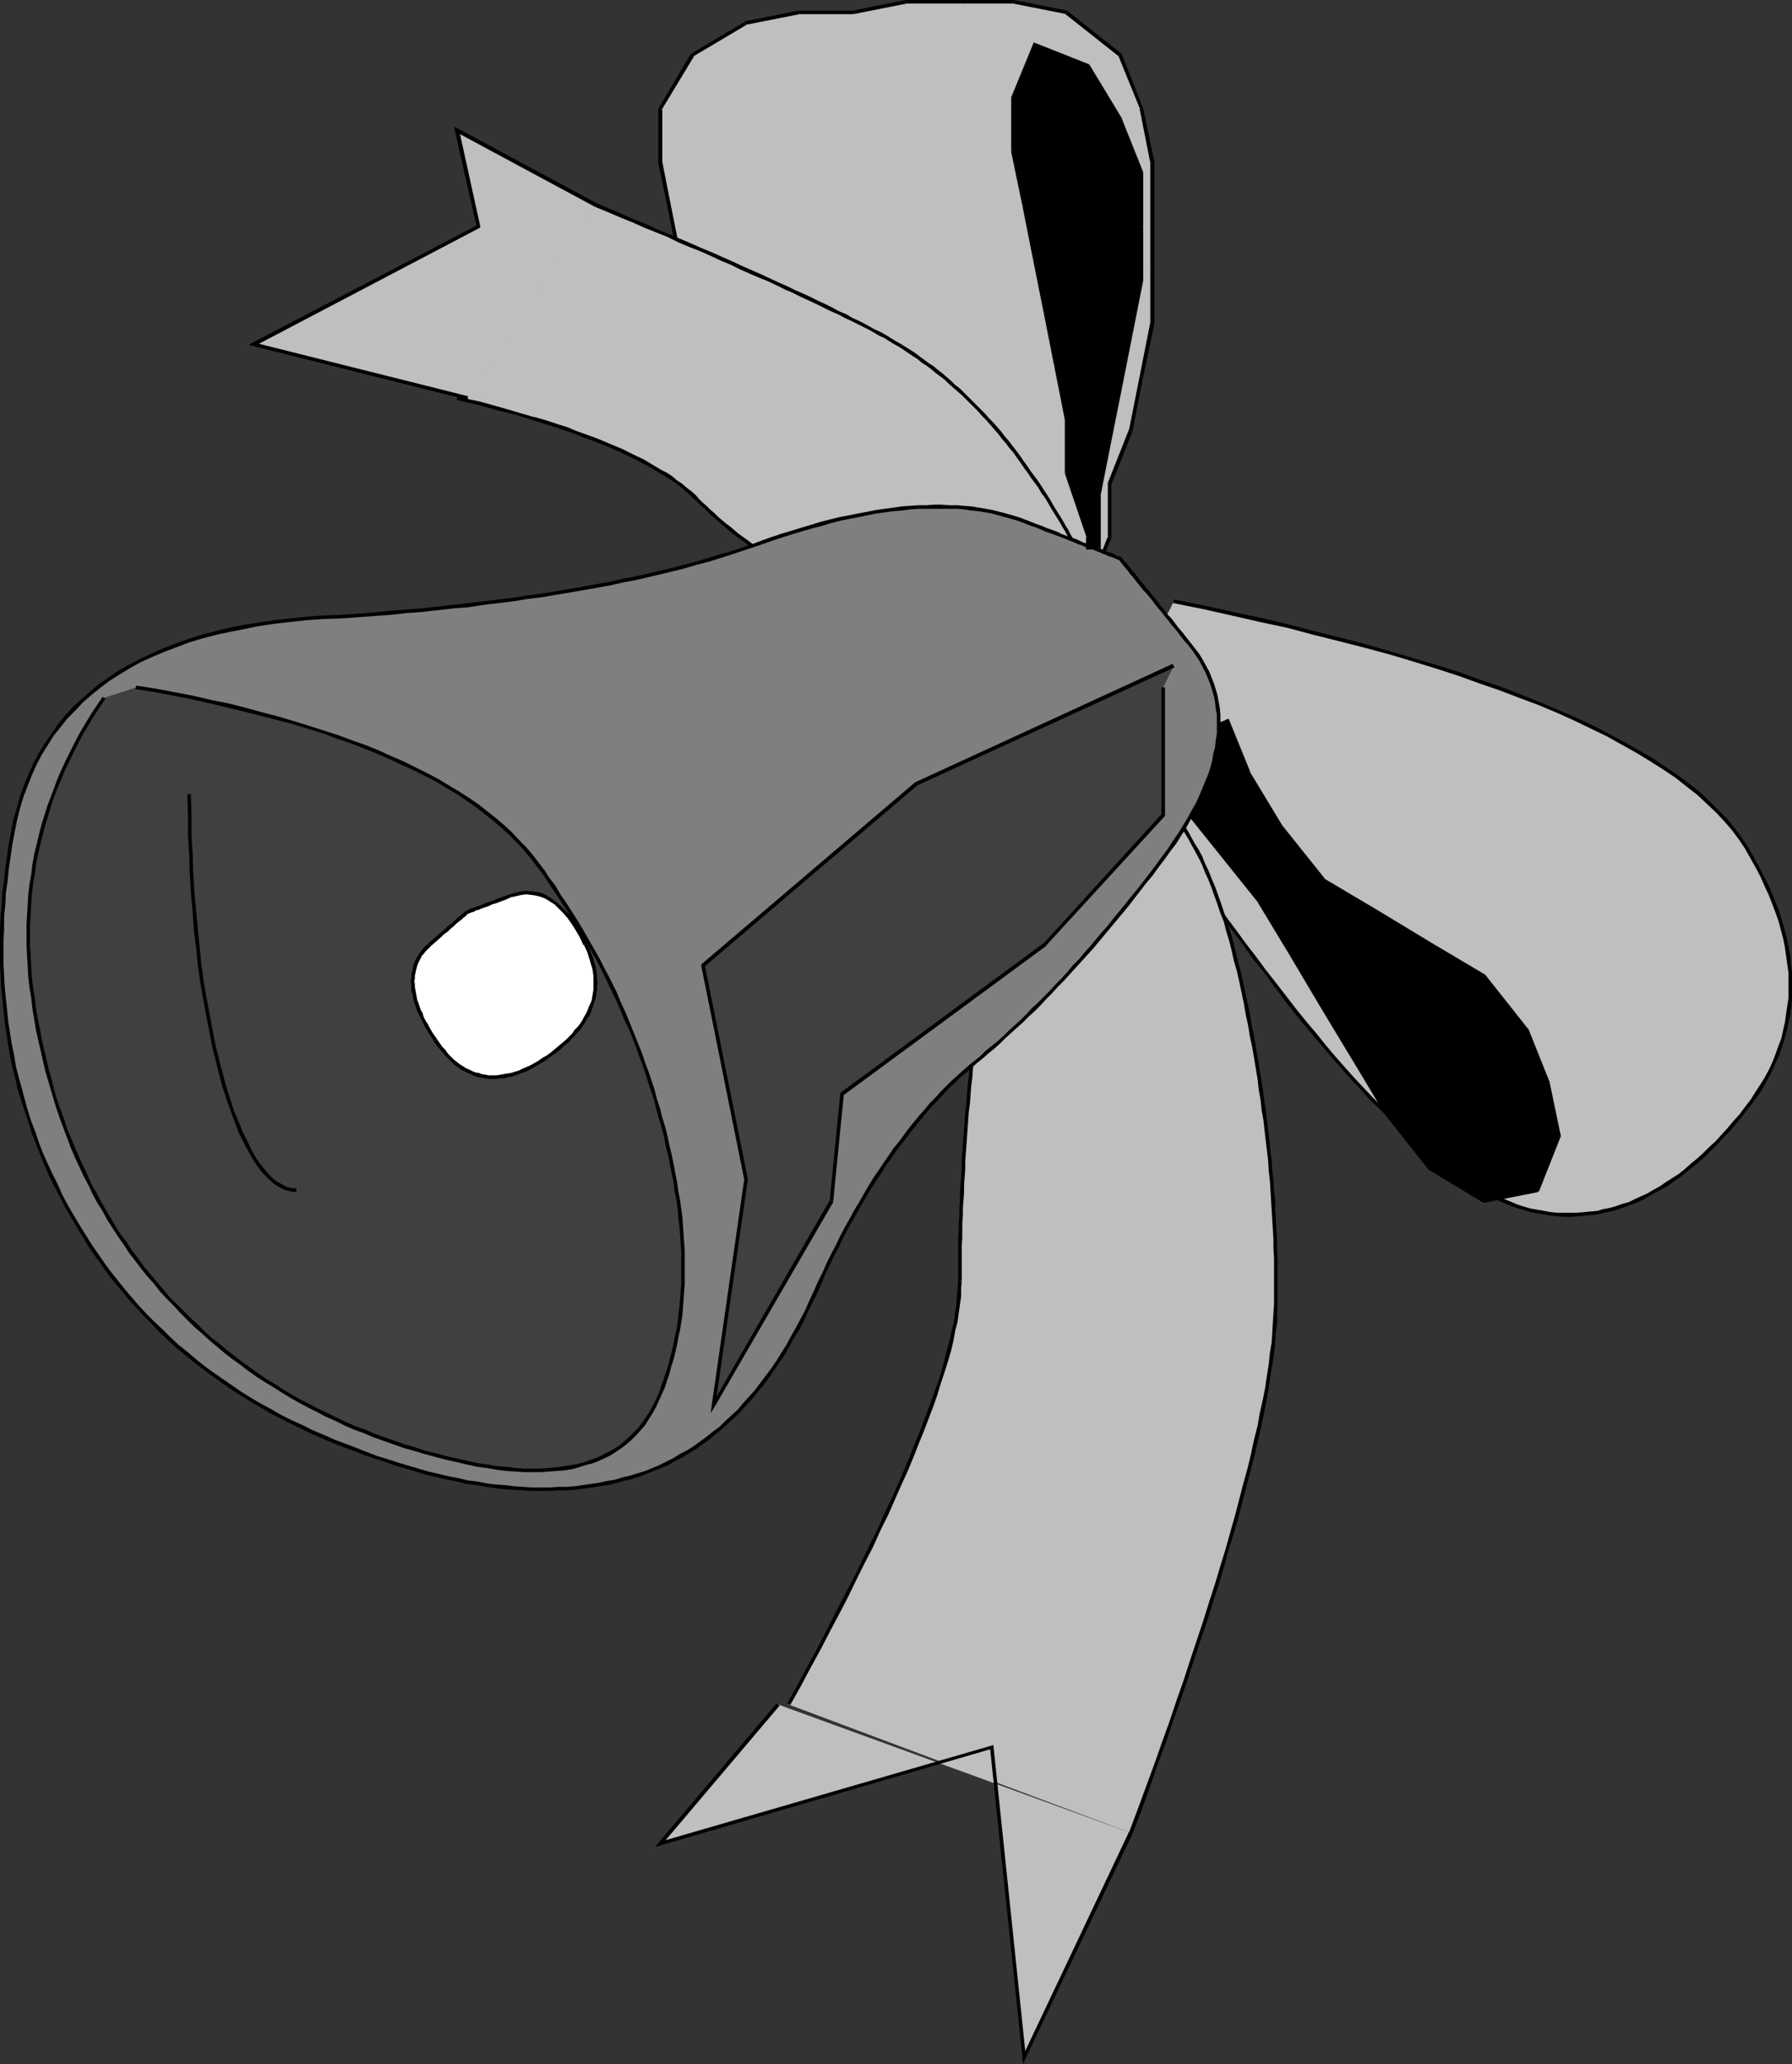
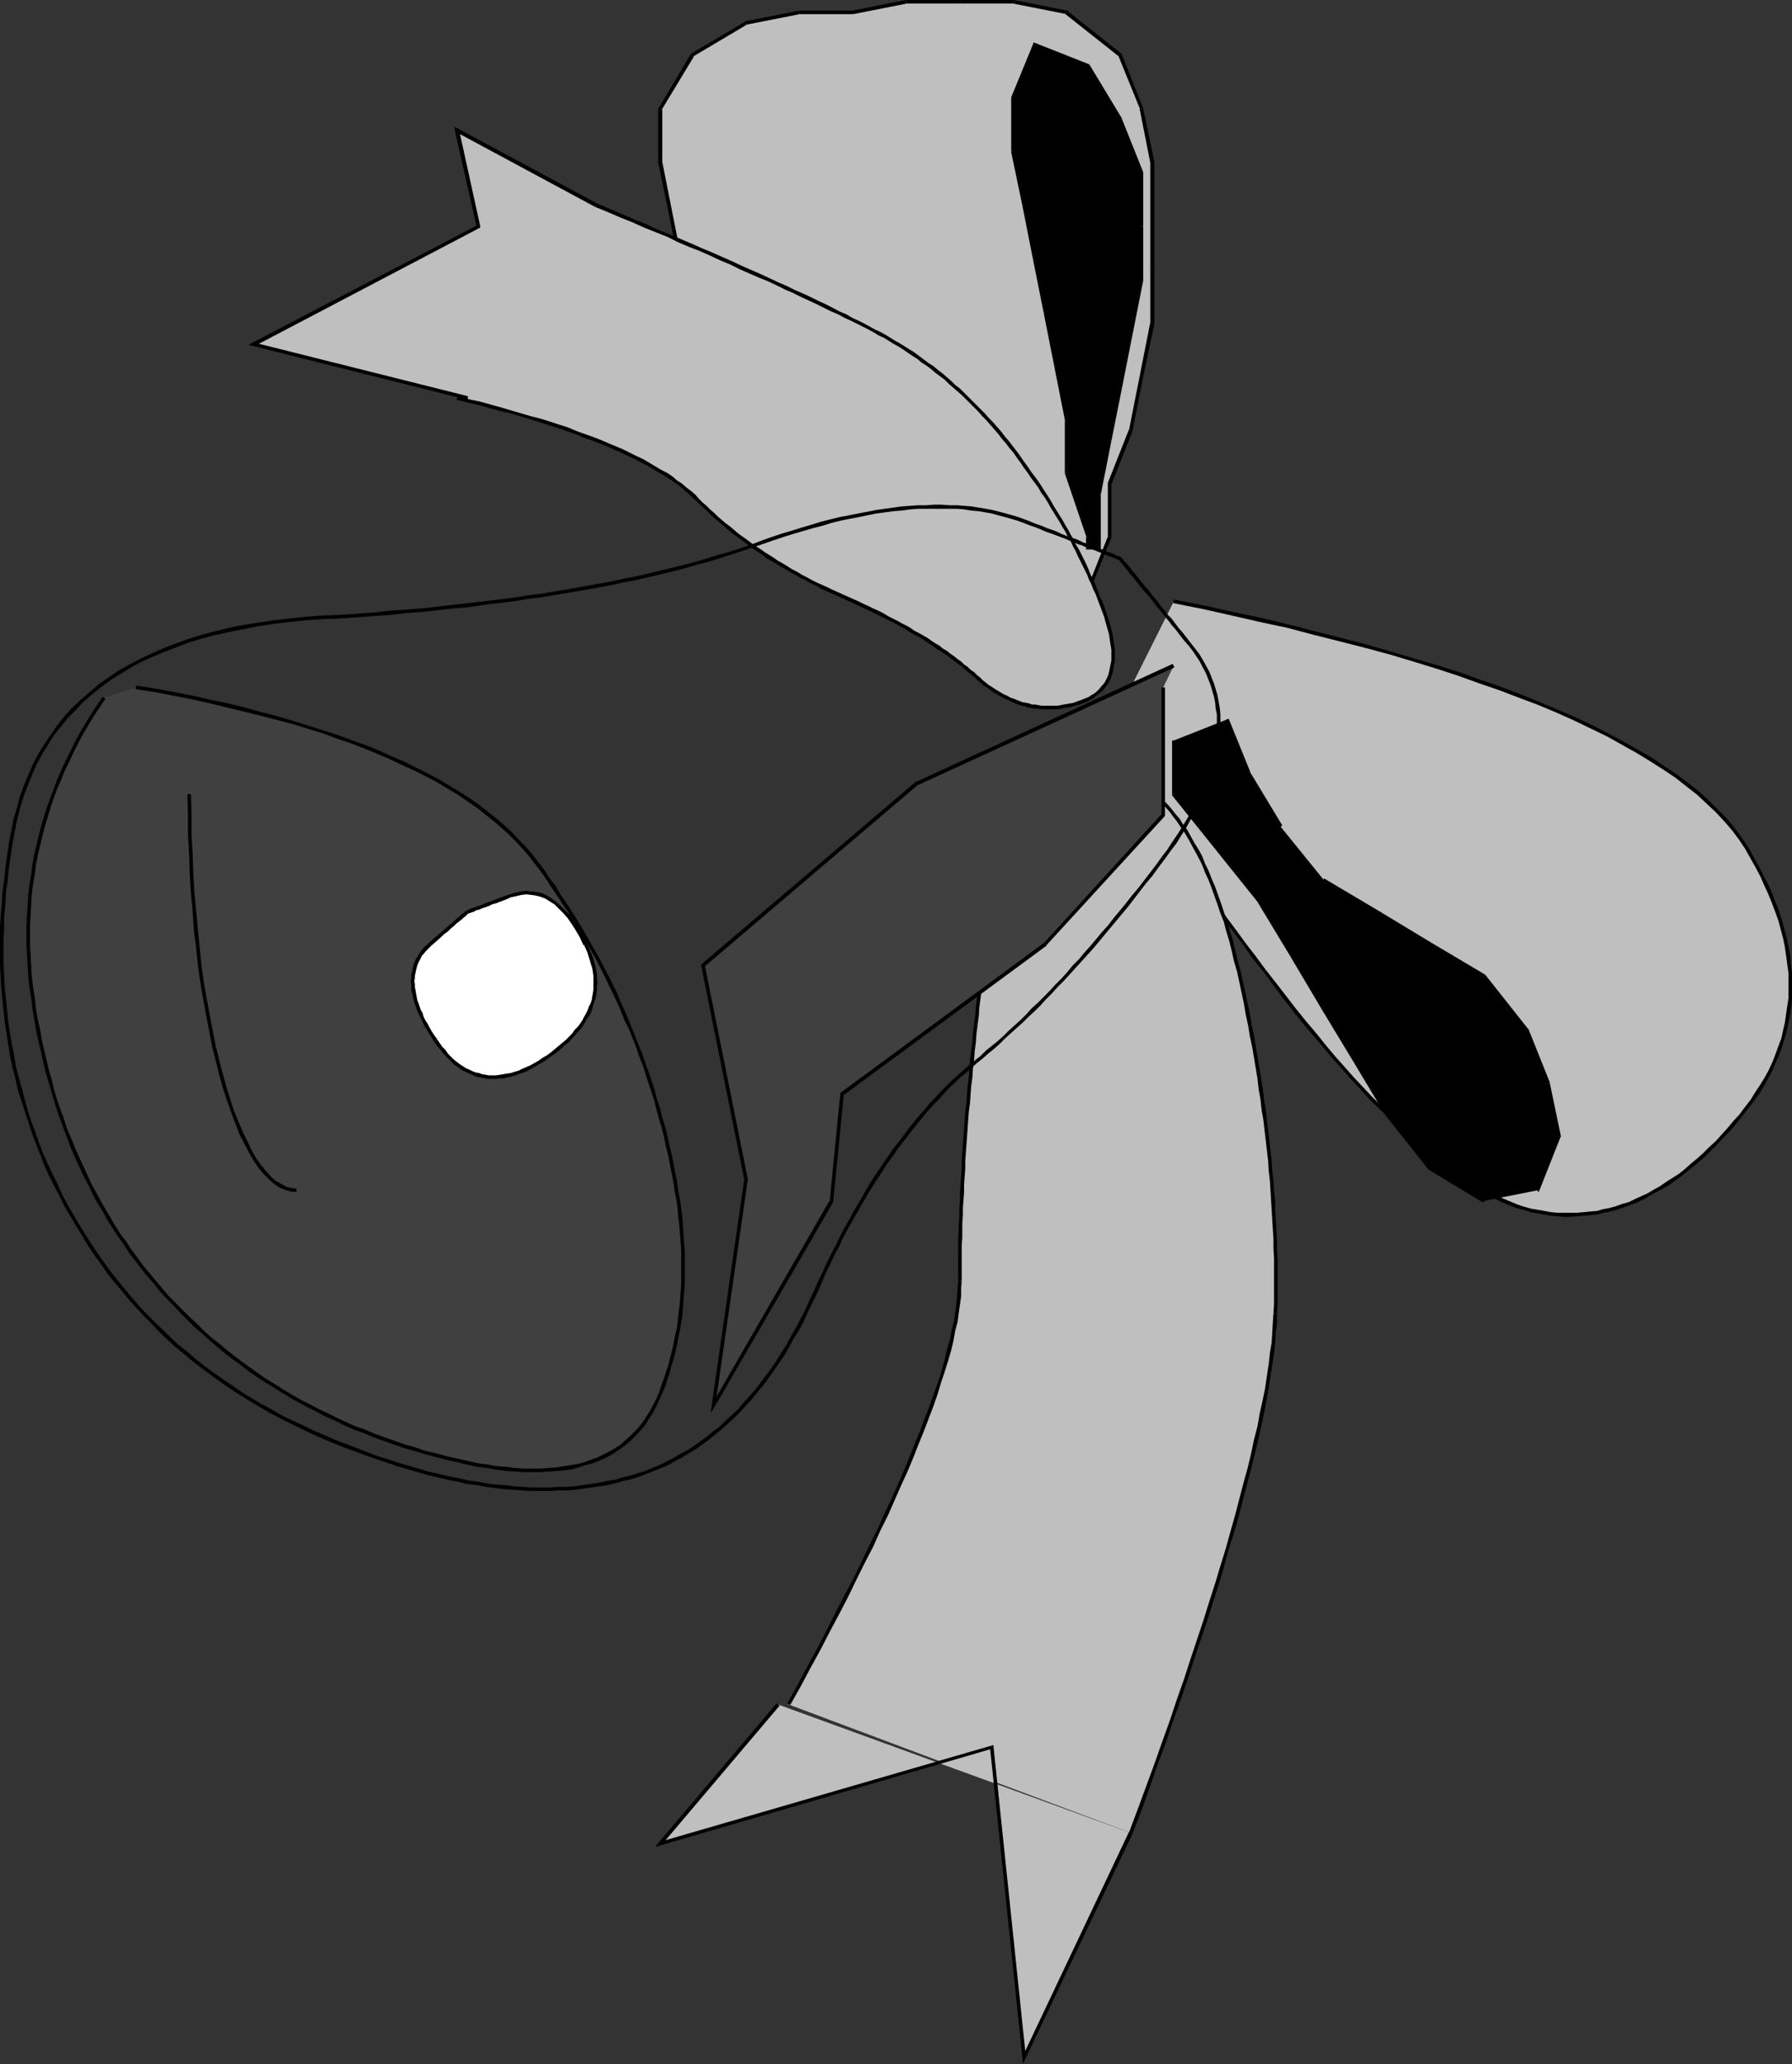
<svg xmlns="http://www.w3.org/2000/svg" xmlns:ns1="http://sodipodi.sourceforge.net/DTD/sodipodi-0.dtd" xmlns:ns2="http://www.inkscape.org/namespaces/inkscape" version="1.0" width="130.023mm" height="149.687mm" id="svg147" ns1:docname="Bell 2.wmf">
  <rect width="100%" height="100%" fill="#333333" stroke="none" />
  <ns1:namedview id="namedview147" pagecolor="#ffffff" bordercolor="#000000" borderopacity="0.25" ns2:showpageshadow="2" ns2:pageopacity="0.0" ns2:pagecheckerboard="0" ns2:deskcolor="#d1d1d1" ns2:document-units="mm" />
  <defs id="defs1">
    <pattern id="WMFhbasepattern" patternUnits="userSpaceOnUse" width="6" height="6" x="0" y="0" />
  </defs>
  <path style="fill:#bfbfbf;fill-opacity:1;fill-rule:evenodd;stroke:none" d="m 321.907,164.827 8.08,1.616 7.918,1.778 7.757,1.778 7.595,1.616 7.272,1.939 7.11,1.778 6.787,1.778 6.787,1.939 6.464,1.778 6.141,1.939 6.141,1.939 5.818,2.101 5.656,1.939 5.494,2.101 5.171,1.939 5.01,2.262 4.848,2.101 4.525,2.101 4.363,2.101 4.202,2.262 4.04,2.262 3.717,2.262 3.555,2.262 3.232,2.424 3.232,2.262 2.909,2.424 2.747,2.424 2.424,2.424 2.262,2.424 2.101,2.424 1.939,2.586 1.616,2.586 1.616,2.586 1.293,2.424 1.293,2.586 1.293,2.424 1.131,2.586 0.97,2.424 0.97,2.424 0.808,2.424 0.646,2.586 0.646,2.262 0.485,2.424 0.485,2.424 0.162,2.262 0.323,2.424 v 2.262 2.424 2.262 l -0.323,2.262 -0.162,2.262 -0.485,2.101 -0.485,2.262 -0.646,2.262 -0.646,2.101 -0.808,2.262 -0.808,2.101 -1.131,2.101 -1.131,2.101 -1.131,2.101 -1.293,2.101 -1.454,2.101 -1.454,1.939 -1.616,2.101 -1.616,1.939 -1.616,1.939 -1.778,1.778 -1.616,1.778 -1.616,1.616 -1.778,1.616 -1.616,1.616 -1.778,1.454 -1.616,1.293 -1.778,1.293 -1.616,1.293 -1.778,1.131 -1.616,1.131 -1.778,0.97 -1.778,0.97 -1.778,0.808 -1.616,0.808 -1.778,0.646 -1.778,0.646 -1.778,0.646 -1.778,0.485 -1.778,0.323 -1.778,0.485 -1.778,0.162 -1.778,0.162 -1.778,0.162 -1.778,0.162 h -1.939 l -1.778,-0.162 -1.778,-0.162 -1.939,-0.323 -1.778,-0.323 -1.939,-0.323 -1.778,-0.485 -1.939,-0.646 -1.939,-0.808 -1.939,-0.808 -2.101,-0.97 -2.101,-0.97 -1.939,-1.293 -2.101,-1.131 -2.262,-1.454 -2.101,-1.454 -2.262,-1.616 -2.101,-1.616 -2.262,-1.778 -2.424,-1.939 -2.262,-2.101 -2.424,-2.101 -2.262,-2.101 -2.424,-2.424 -2.424,-2.424 -2.586,-2.586 -2.424,-2.586 -2.586,-2.747 -2.586,-2.909 -2.586,-2.909 -2.586,-3.07 -2.747,-3.232 -2.586,-3.232 -2.747,-3.393 -2.747,-3.555 -2.747,-3.555 -2.909,-3.717 -2.747,-3.717 -2.747,-3.555 -2.586,-3.555 -2.586,-3.393 -2.424,-3.232 -2.262,-3.07 -2.262,-2.909 -2.262,-2.909 -2.101,-2.909 -1.939,-2.586 -1.939,-2.424 -1.778,-2.424 -1.778,-2.424 -1.616,-2.101 -1.616,-2.101 -1.454,-1.939 -1.293,-1.778 -1.293,-1.778 -1.293,-1.454 -1.131,-1.454 -0.97,-1.454 -0.97,-1.131 -0.808,-1.131 -0.808,-1.131 -0.646,-0.808 -0.485,-0.808 -0.485,-0.485 -0.485,-0.646 -0.323,-0.323 -0.162,-0.323 -0.162,-0.162 v -0.162 z" id="path1" />
  <path style="fill:#000000;fill-opacity:1;fill-rule:evenodd;stroke:none" d="m 479.305,232.051 v 0 l -1.778,-2.586 -1.778,-2.424 -2.101,-2.586 -2.424,-2.424 -2.424,-2.424 -2.747,-2.586 -2.909,-2.262 -3.232,-2.424 -3.394,-2.262 -3.555,-2.424 -3.717,-2.101 -4.04,-2.262 -4.202,-2.262 -4.363,-2.262 -4.525,-2.101 -4.848,-2.101 -5.01,-2.101 -5.171,-2.101 -5.494,-2.101 -5.656,-1.939 -5.818,-2.101 -6.141,-1.939 -6.141,-1.778 -6.464,-1.939 -6.787,-1.939 -6.787,-1.778 -7.11,-1.778 -7.434,-1.939 -7.434,-1.778 -7.757,-1.616 -7.918,-1.778 -8.242,-1.616 -0.162,0.97 8.08,1.616 7.918,1.778 7.757,1.778 7.595,1.616 7.272,1.939 7.11,1.778 6.949,1.778 6.626,1.778 6.464,1.939 6.302,1.939 5.979,1.939 5.818,2.101 5.656,1.939 5.494,2.101 5.171,1.939 5.01,2.101 4.686,2.101 4.686,2.262 4.363,2.101 4.04,2.262 4.04,2.262 3.717,2.262 3.555,2.262 3.394,2.262 3.07,2.424 2.909,2.262 2.586,2.424 2.586,2.424 2.262,2.424 2.101,2.424 1.939,2.586 1.616,2.424 v 0 z" id="path2" />
  <path style="fill:#000000;fill-opacity:1;fill-rule:evenodd;stroke:none" d="m 477.689,306.061 v 0 l 1.616,-2.101 1.616,-2.101 1.454,-1.939 1.293,-2.101 1.131,-2.101 1.131,-2.101 0.97,-2.262 0.97,-2.101 0.808,-2.262 0.646,-2.101 0.646,-2.262 0.485,-2.262 0.485,-2.262 0.323,-2.262 0.162,-2.262 v -2.262 -2.424 -2.262 l -0.323,-2.424 -0.162,-2.424 -0.485,-2.262 -0.485,-2.424 -0.646,-2.424 -0.646,-2.424 -0.808,-2.586 -0.97,-2.424 -0.97,-2.424 -1.131,-2.586 -1.293,-2.424 -1.293,-2.586 -1.454,-2.586 -1.454,-2.586 -0.808,0.485 1.454,2.586 1.454,2.586 1.293,2.424 1.131,2.586 1.131,2.424 0.97,2.424 0.97,2.586 0.808,2.262 0.646,2.424 0.646,2.424 0.485,2.424 0.323,2.262 0.323,2.424 0.323,2.262 v 2.262 2.424 2.262 l -0.323,2.101 -0.323,2.262 -0.323,2.262 -0.485,2.101 -0.485,2.262 -0.808,2.101 -0.808,2.262 -0.808,2.101 -0.97,2.101 -1.131,2.101 -1.293,2.101 -1.293,1.939 -1.293,2.101 -1.616,2.101 -1.454,1.939 v 0 z" id="path3" />
  <path style="fill:#000000;fill-opacity:1;fill-rule:evenodd;stroke:none" d="m 421.452,332.563 v 0 l 1.939,0.323 1.778,0.323 1.939,0.162 1.778,0.162 h 1.939 l 1.778,-0.162 1.778,-0.162 1.778,-0.162 1.778,-0.162 1.939,-0.485 1.778,-0.323 1.778,-0.485 1.778,-0.646 1.778,-0.646 1.778,-0.646 1.778,-0.808 1.616,-0.97 1.778,-0.97 1.778,-0.97 1.778,-0.97 1.778,-1.293 1.616,-1.131 1.778,-1.454 1.616,-1.293 1.778,-1.454 1.778,-1.616 1.616,-1.616 1.616,-1.616 1.616,-1.778 1.778,-1.778 1.616,-1.939 1.616,-1.939 -0.646,-0.646 -1.778,1.939 -1.616,1.939 -1.616,1.778 -1.616,1.778 -1.778,1.616 -1.616,1.616 -1.616,1.454 -1.778,1.454 -1.616,1.454 -1.616,1.293 -1.778,1.131 -1.778,1.131 -1.616,1.131 -1.778,0.97 -1.616,0.97 -1.778,0.808 -1.778,0.808 -1.616,0.808 -1.778,0.485 -1.778,0.646 -1.778,0.485 -1.778,0.323 -1.616,0.485 -1.939,0.162 -1.616,0.162 -1.939,0.162 h -1.616 -1.939 -1.778 l -1.778,-0.162 -1.778,-0.323 -1.778,-0.323 v 0 z" id="path4" />
  <path style="fill:#000000;fill-opacity:1;fill-rule:evenodd;stroke:none" d="m 346.47,266.309 v 0 l 2.747,3.717 2.747,3.717 2.747,3.555 2.747,3.393 2.747,3.232 2.747,3.232 2.586,3.07 2.586,2.909 2.586,2.909 2.586,2.747 2.424,2.747 2.586,2.424 2.424,2.424 2.424,2.424 2.424,2.101 2.262,2.262 2.424,1.939 2.262,1.939 2.262,1.778 2.262,1.778 2.101,1.454 2.262,1.616 2.101,1.293 2.101,1.293 2.101,1.131 2.101,1.131 1.939,0.97 2.101,0.808 1.939,0.808 1.939,0.485 1.939,0.646 1.778,0.323 0.323,-0.97 -1.939,-0.323 -1.778,-0.485 -1.939,-0.646 -1.939,-0.808 -1.939,-0.808 -2.101,-0.97 -1.939,-0.97 -2.101,-1.131 -2.101,-1.293 -2.101,-1.293 -2.101,-1.454 -2.262,-1.616 -2.101,-1.778 -2.262,-1.778 -2.424,-1.939 -2.262,-1.939 -2.424,-2.101 -2.262,-2.262 -2.424,-2.262 -2.424,-2.424 -2.586,-2.586 -2.424,-2.586 -2.586,-2.747 -2.586,-2.909 -2.586,-2.909 -2.586,-3.07 -2.586,-3.232 -2.747,-3.232 -2.747,-3.393 -2.747,-3.555 -2.747,-3.555 -2.909,-3.717 v 0 z" id="path5" />
  <path style="fill:#000000;fill-opacity:1;fill-rule:evenodd;stroke:none" d="m 300.899,206.195 0.162,0.162 v 0.162 l 0.323,0.162 0.323,0.485 0.323,0.485 0.485,0.646 0.646,0.808 0.646,0.808 0.808,1.131 0.808,1.131 0.97,1.131 0.97,1.293 1.131,1.454 1.131,1.616 1.293,1.778 1.454,1.778 1.454,1.939 1.616,2.101 1.616,2.101 1.616,2.262 1.939,2.424 1.939,2.586 1.939,2.586 2.101,2.747 2.101,2.909 2.262,3.07 2.424,3.07 2.424,3.232 2.586,3.393 2.586,3.393 2.586,3.717 2.909,3.555 0.646,-0.485 -2.747,-3.717 -2.747,-3.555 -2.586,-3.555 -2.424,-3.232 -2.424,-3.393 -2.424,-3.07 -2.262,-2.909 -2.262,-2.909 -1.939,-2.747 -2.101,-2.747 -1.939,-2.424 -1.778,-2.424 -1.616,-2.262 -1.778,-2.262 -1.454,-2.101 -1.454,-1.939 -1.454,-1.778 -1.293,-1.616 -1.131,-1.616 -1.131,-1.454 -0.97,-1.454 -0.97,-1.131 -0.97,-1.131 -0.646,-0.97 -0.646,-0.97 -0.646,-0.808 -0.485,-0.485 -0.323,-0.646 -0.323,-0.323 -0.323,-0.323 -0.162,-0.162 v 0 z" id="path6" />
  <path style="fill:#000000;fill-opacity:1;fill-rule:evenodd;stroke:none" d="m 336.612,197.146 5.818,14.705 8.726,14.705 11.797,14.544 14.706,8.888 14.706,8.726 14.544,8.888 11.797,14.705 5.818,14.544 2.909,14.705 -5.818,14.705 -14.706,2.909 -14.544,-8.726 -11.797,-14.705 -8.888,-14.705 -8.726,-14.705 -8.888,-14.705 -8.726,-14.544 -11.797,-14.705 -11.635,-14.705 v -14.705 0 0 z" id="path7" />
  <path style="fill:#000000;fill-opacity:1;fill-rule:evenodd;stroke:none" d="m 342.753,211.528 0.162,0.162 -5.979,-14.705 -0.808,0.323 5.818,14.705 v 0 0 0 0 z" id="path8" />
  <path style="fill:#000000;fill-opacity:1;fill-rule:evenodd;stroke:none" d="m 351.641,226.233 v 0 l -8.888,-14.705 -0.808,0.485 8.888,14.705 v 0.162 -0.162 0 0.162 z" id="path9" />
-   <path style="fill:#000000;fill-opacity:1;fill-rule:evenodd;stroke:none" d="m 363.115,240.777 h 0.162 l -11.635,-14.544 -0.808,0.646 11.797,14.544 v 0.162 -0.162 0.162 0 z" id="path10" />
  <path style="fill:#000000;fill-opacity:1;fill-rule:evenodd;stroke:none" d="m 377.82,249.503 v 0 l -14.706,-8.726 -0.485,0.808 14.706,8.726 v 0 z" id="path11" />
  <path style="fill:#000000;fill-opacity:1;fill-rule:evenodd;stroke:none" d="m 392.526,258.39 v 0 l -14.706,-8.888 -0.485,0.808 14.706,8.888 v 0 z" id="path12" />
  <path style="fill:#000000;fill-opacity:1;fill-rule:evenodd;stroke:none" d="m 407.393,267.278 -0.162,-0.162 -14.706,-8.726 -0.485,0.808 14.706,8.726 h -0.162 l 0.808,-0.646 -0.162,-0.162 v 0 z" id="path13" />
  <path style="fill:#000000;fill-opacity:1;fill-rule:evenodd;stroke:none" d="m 419.19,282.145 -0.162,-0.162 -11.635,-14.705 -0.808,0.646 11.797,14.705 -0.162,-0.162 0.97,-0.323 v -0.162 h -0.162 z" id="path14" />
  <path style="fill:#000000;fill-opacity:1;fill-rule:evenodd;stroke:none" d="m 425.008,296.85 v -0.162 l -5.818,-14.544 -0.97,0.323 5.818,14.544 v 0 l 0.97,-0.162 v -0.162 0 z" id="path15" />
  <path style="fill:#000000;fill-opacity:1;fill-rule:evenodd;stroke:none" d="m 427.916,311.717 0.162,-0.162 -3.07,-14.705 -0.97,0.162 2.909,14.705 0.162,-0.323 0.808,0.323 0.162,-0.162 v 0 z" id="path16" />
  <path style="fill:#000000;fill-opacity:1;fill-rule:evenodd;stroke:none" d="m 421.776,326.745 0.323,-0.323 5.818,-14.705 -0.808,-0.323 -5.979,14.705 0.323,-0.323 0.323,0.97 0.162,-0.162 0.162,-0.162 z" id="path17" />
-   <path style="fill:#000000;fill-opacity:1;fill-rule:evenodd;stroke:none" d="m 406.747,329.654 h 0.323 l 14.706,-2.909 -0.323,-0.97 -14.544,2.909 0.323,0.162 -0.485,0.808 h 0.162 0.162 z" id="path18" />
  <path style="fill:#000000;fill-opacity:1;fill-rule:evenodd;stroke:none" d="m 391.88,320.766 h 0.162 l 14.706,8.888 0.485,-0.808 -14.706,-8.888 0.162,0.162 -0.808,0.646 h 0.162 v 0 z" id="path19" />
  <path style="fill:#000000;fill-opacity:1;fill-rule:evenodd;stroke:none" d="m 380.083,305.899 0.162,0.162 11.635,14.705 0.808,-0.646 -11.797,-14.705 h 0.162 l -0.97,0.485 0.162,0.162 v 0 z" id="path20" />
  <path style="fill:#000000;fill-opacity:1;fill-rule:evenodd;stroke:none" d="m 371.356,291.356 v 0 l 8.726,14.544 0.97,-0.485 -8.888,-14.544 v 0 z" id="path21" />
  <path style="fill:#000000;fill-opacity:1;fill-rule:evenodd;stroke:none" d="m 362.468,276.651 v 0 l 8.888,14.705 0.808,-0.485 -8.726,-14.705 v 0 z" id="path22" />
  <path style="fill:#000000;fill-opacity:1;fill-rule:evenodd;stroke:none" d="m 353.742,261.946 v 0 l 8.726,14.705 0.97,-0.485 -8.888,-14.705 v 0 z" id="path23" />
  <path style="fill:#000000;fill-opacity:1;fill-rule:evenodd;stroke:none" d="m 345.016,247.402 -0.162,-0.162 8.888,14.705 0.808,-0.485 -8.726,-14.705 h -0.162 0.162 -0.162 v 0 z" id="path24" />
  <path style="fill:#000000;fill-opacity:1;fill-rule:evenodd;stroke:none" d="m 333.219,232.697 v 0 l 11.797,14.705 0.646,-0.646 -11.635,-14.705 v 0 0 0 0 z" id="path25" />
  <path style="fill:#000000;fill-opacity:1;fill-rule:evenodd;stroke:none" d="m 321.422,217.669 v 0.323 l 11.797,14.705 0.808,-0.646 -11.797,-14.705 0.162,0.323 h -0.97 v 0.162 0.162 z" id="path26" />
  <path style="fill:#000000;fill-opacity:1;fill-rule:evenodd;stroke:none" d="m 321.907,202.963 h -0.485 v 14.705 h 0.97 V 202.963 Z" id="path27" />
  <path style="fill:#000000;fill-opacity:1;fill-rule:evenodd;stroke:none" d="m 321.907,202.963 v 0 0 0 z" id="path28" />
  <path style="fill:#000000;fill-opacity:1;fill-rule:evenodd;stroke:none" d="m 321.907,202.963 v 0 0 0 z" id="path29" />
  <path style="fill:#bfbfbf;fill-opacity:1;fill-rule:evenodd;stroke:none" d="m 310.11,502.399 2.424,-6.302 2.262,-6.302 2.262,-6.141 2.101,-5.979 2.101,-5.817 1.939,-5.817 1.939,-5.494 1.778,-5.494 1.778,-5.494 1.778,-5.171 1.616,-5.171 1.616,-5.009 1.454,-4.848 1.454,-4.686 1.293,-4.686 1.293,-4.525 1.131,-4.363 1.131,-4.363 1.131,-4.04 0.97,-4.04 0.808,-3.878 0.97,-3.878 0.646,-3.555 0.808,-3.555 0.646,-3.393 0.485,-3.232 0.485,-3.232 0.485,-3.07 0.323,-2.909 0.162,-2.747 0.323,-2.586 v -2.586 l 0.162,-2.586 v -2.424 -2.424 -2.586 -2.586 -2.586 l -0.162,-2.586 v -2.586 l -0.162,-2.586 -0.162,-2.747 -0.162,-2.586 -0.162,-2.747 -0.162,-2.586 -0.162,-2.747 -0.323,-2.747 -0.162,-2.747 -0.323,-2.747 -0.323,-2.747 -0.323,-2.747 -0.323,-2.909 -0.323,-2.747 -0.485,-2.909 -0.323,-2.909 -0.485,-2.909 -0.485,-2.747 -0.485,-3.07 -0.485,-2.909 -0.646,-2.909 -0.485,-2.909 -0.485,-3.07 -0.646,-2.909 -0.646,-3.07 -0.646,-2.909 -0.646,-2.909 -0.808,-2.909 -0.646,-2.747 -0.646,-2.747 -0.808,-2.586 -0.808,-2.586 -0.808,-2.424 -0.808,-2.424 -0.808,-2.262 -0.808,-2.262 -0.808,-2.262 -0.97,-2.101 -0.97,-1.939 -0.808,-1.939 -0.97,-1.939 -0.97,-1.778 -0.97,-1.778 -1.131,-1.616 -0.97,-1.454 -0.97,-1.616 -1.131,-1.454 -1.131,-1.293 -1.131,-1.293 -1.131,-1.131 -1.131,-1.131 -1.293,-1.131 -1.131,-0.97 -1.131,-0.808 -1.293,-0.808 -1.293,-0.808 -1.293,-0.646 -1.293,-0.646 -1.293,-0.485 -1.131,-0.485 -1.293,-0.485 -1.131,-0.323 -1.131,-0.323 -1.131,-0.323 -1.131,-0.162 -1.131,-0.162 -1.131,-0.162 h -0.97 -0.97 l -1.131,0.162 h -0.808 l -0.97,0.323 -0.97,0.162 -0.97,0.323 -0.808,0.323 -0.808,0.485 -0.97,0.485 -0.808,0.485 -0.646,0.646 -0.808,0.646 -0.808,0.646 -0.646,0.808 -0.646,0.808 -0.808,0.808 -0.646,0.97 -0.485,0.97 -0.646,0.97 -0.646,1.131 -0.485,1.131 -0.646,1.293 -0.485,1.131 -0.485,1.454 -0.646,1.293 -0.485,1.293 -0.485,1.454 -0.485,1.454 -0.485,1.454 -0.485,1.616 -0.485,1.454 -0.485,1.616 -0.323,1.778 -0.485,1.616 -0.485,1.778 -0.485,1.778 -0.323,1.778 -0.485,1.939 -0.323,1.778 -0.485,1.939 -0.323,2.101 -0.323,1.939 -0.485,2.101 -0.323,2.101 -0.323,2.101 -0.323,2.101 -0.323,2.262 -0.323,2.262 -0.323,2.262 -0.323,2.424 -0.323,2.424 -0.162,2.262 -0.323,2.586 -0.323,2.424 -0.162,2.424 -0.323,2.424 -0.162,2.424 -0.323,2.424 -0.162,2.424 -0.323,2.262 -0.162,2.424 -0.162,2.262 -0.323,2.262 -0.162,2.424 -0.162,2.262 -0.162,2.262 -0.162,2.101 -0.162,2.262 -0.162,2.262 v 2.262 l -0.162,2.101 -0.162,2.262 v 2.101 l -0.162,2.101 -0.162,2.101 v 2.101 l -0.162,2.101 v 1.939 l -0.162,2.101 v 1.939 2.101 1.939 1.939 1.939 1.939 l -0.162,2.101 -0.162,2.101 -0.162,2.101 -0.323,2.262 -0.323,2.424 -0.646,2.586 -0.485,2.586 -0.808,2.747 -0.646,2.747 -0.97,3.07 -0.97,2.909 -0.97,3.232 -1.131,3.232 -1.293,3.393 -1.293,3.393 -1.454,3.555 -1.454,3.717 -1.616,3.878 -1.616,3.878 -1.939,3.878 -1.778,4.201 -1.939,4.201 -2.101,4.201 -2.262,4.525 -2.101,4.525 -2.424,4.525 -2.424,4.848 -2.424,4.848 -2.747,4.848 -2.586,5.009 -2.909,5.171 -2.909,5.333 z" id="path30" />
  <path style="fill:#000000;fill-opacity:1;fill-rule:evenodd;stroke:none" d="m 349.217,360.034 v 0 l -0.162,2.424 -0.162,2.747 -0.162,2.747 -0.485,2.909 -0.323,3.07 -0.485,3.07 -0.485,3.393 -0.646,3.232 -0.808,3.555 -0.646,3.717 -0.97,3.717 -0.808,3.878 -0.97,4.04 -1.131,4.04 -1.131,4.363 -1.131,4.363 -1.293,4.525 -1.293,4.686 -1.454,4.686 -1.454,4.848 -1.616,5.009 -1.616,5.171 -1.778,5.333 -1.778,5.333 -1.778,5.494 -1.939,5.494 -1.939,5.817 -2.101,5.817 -2.101,5.979 -2.262,6.141 -2.262,6.141 -2.424,6.464 0.97,0.323 2.424,-6.302 2.262,-6.302 2.101,-6.141 2.262,-5.979 1.939,-5.817 2.101,-5.817 1.939,-5.656 1.778,-5.494 1.778,-5.333 1.778,-5.171 1.616,-5.171 1.616,-5.009 1.454,-4.848 1.293,-4.848 1.454,-4.525 1.293,-4.525 1.131,-4.363 1.131,-4.363 1.131,-4.201 0.97,-3.878 0.97,-4.04 0.808,-3.717 0.808,-3.717 0.646,-3.393 0.646,-3.555 0.485,-3.232 0.485,-3.07 0.485,-3.07 0.323,-3.07 0.162,-2.747 0.323,-2.586 v -2.586 0 z" id="path31" />
  <path style="fill:#000000;fill-opacity:1;fill-rule:evenodd;stroke:none" d="m 340.491,272.126 v 0 l 0.646,3.07 0.485,2.909 0.646,2.909 0.485,3.07 0.646,2.909 0.485,2.909 0.485,2.909 0.485,2.909 0.323,2.909 0.485,2.747 0.323,2.909 0.485,2.747 0.323,2.909 0.323,2.747 0.323,2.747 0.323,2.747 0.162,2.747 0.323,2.747 0.162,2.747 0.162,2.747 0.162,2.586 0.162,2.747 0.162,2.586 0.162,2.586 v 2.586 l 0.162,2.586 v 2.586 2.586 2.586 2.424 2.424 l -0.162,2.586 h 0.97 l 0.162,-2.586 v -2.424 -2.424 -2.586 -2.586 -2.586 l -0.162,-2.586 v -2.586 l -0.162,-2.747 -0.162,-2.586 -0.162,-2.586 v -2.747 l -0.323,-2.586 -0.162,-2.747 -0.323,-2.747 -0.162,-2.747 -0.323,-2.747 -0.323,-2.747 -0.323,-2.909 -0.323,-2.747 -0.323,-2.909 -0.485,-2.747 -0.323,-2.909 -0.485,-2.909 -0.485,-2.909 -0.485,-2.909 -0.485,-2.909 -0.485,-2.909 -0.646,-3.07 -0.485,-2.909 -0.646,-3.07 -0.646,-3.07 v 0 z" id="path32" />
  <path style="fill:#000000;fill-opacity:1;fill-rule:evenodd;stroke:none" d="m 309.948,213.79 v 0 l 1.131,0.646 1.293,0.646 1.293,0.808 1.131,0.97 1.131,0.97 1.293,0.97 1.131,1.131 1.131,1.131 1.131,1.293 0.97,1.293 1.131,1.454 0.97,1.454 1.131,1.616 0.97,1.616 0.97,1.778 0.97,1.778 0.97,1.778 0.97,1.939 0.808,2.101 0.97,2.101 0.808,2.101 0.808,2.262 0.808,2.262 0.808,2.424 0.97,2.424 0.646,2.586 0.808,2.586 0.646,2.586 0.646,2.909 0.808,2.747 0.646,2.909 0.646,3.07 0.97,-0.323 -0.646,-2.909 -0.646,-2.909 -0.808,-2.909 -0.646,-2.747 -0.646,-2.747 -0.808,-2.586 -0.808,-2.586 -0.808,-2.424 -0.808,-2.424 -0.808,-2.262 -0.808,-2.262 -0.97,-2.262 -0.808,-2.101 -0.97,-1.939 -0.808,-2.101 -0.97,-1.778 -1.131,-1.778 -0.97,-1.778 -0.97,-1.778 -1.131,-1.454 -0.97,-1.616 -1.131,-1.293 -1.131,-1.454 -1.131,-1.293 -1.131,-1.131 -1.131,-1.131 -1.293,-1.131 -1.131,-0.97 -1.293,-0.97 -1.293,-0.808 -1.293,-0.808 -1.293,-0.646 v 0 z" id="path33" />
  <path style="fill:#000000;fill-opacity:1;fill-rule:evenodd;stroke:none" d="m 281.184,222.355 v 0 l 0.646,-1.131 0.485,-1.131 0.646,-1.131 0.646,-0.808 0.646,-0.97 0.646,-0.808 0.646,-0.808 0.646,-0.808 0.808,-0.646 0.808,-0.646 0.646,-0.485 0.808,-0.646 0.808,-0.485 0.808,-0.323 0.808,-0.323 0.97,-0.323 0.808,-0.162 0.97,-0.323 h 0.97 l 0.97,-0.162 h 0.97 0.97 l 1.131,0.162 0.97,0.162 1.131,0.162 1.131,0.323 1.131,0.162 1.131,0.485 1.293,0.485 1.131,0.485 1.293,0.485 1.293,0.646 0.323,-0.97 -1.131,-0.646 -1.454,-0.485 -1.131,-0.485 -1.293,-0.485 -1.131,-0.323 -1.131,-0.323 -1.293,-0.323 -1.131,-0.162 -1.131,-0.162 -0.97,-0.162 h -1.131 -0.97 -1.131 l -0.97,0.162 -0.97,0.162 -0.97,0.323 -0.97,0.323 -0.808,0.323 -0.97,0.485 -0.808,0.485 -0.808,0.646 -0.808,0.485 -0.808,0.808 -0.808,0.646 -0.646,0.808 -0.808,0.808 -0.646,0.808 -0.646,0.97 -0.646,0.97 -0.646,1.131 -0.646,1.131 -0.485,1.131 v 0 l 0.808,0.485 z" id="path34" />
  <path style="fill:#000000;fill-opacity:1;fill-rule:evenodd;stroke:none" d="m 268.094,280.852 v 0 l 0.323,-2.424 0.162,-2.424 0.323,-2.424 0.323,-2.262 0.323,-2.262 0.323,-2.424 0.323,-2.101 0.323,-2.262 0.323,-2.101 0.485,-2.101 0.323,-2.101 0.323,-1.939 0.323,-1.939 0.485,-1.939 0.323,-1.939 0.485,-1.778 0.485,-1.939 0.323,-1.778 0.485,-1.616 0.323,-1.778 0.485,-1.616 0.485,-1.616 0.485,-1.616 0.485,-1.454 0.485,-1.454 0.485,-1.454 0.485,-1.454 0.485,-1.293 0.485,-1.293 0.646,-1.293 0.485,-1.293 0.485,-1.131 -0.808,-0.485 -0.646,1.293 -0.485,1.131 -0.485,1.293 -0.646,1.454 -0.485,1.293 -0.485,1.454 -0.485,1.454 -0.485,1.454 -0.485,1.616 -0.485,1.454 -0.323,1.616 -0.485,1.778 -0.485,1.616 -0.485,1.778 -0.485,1.778 -0.323,1.778 -0.485,1.939 -0.323,1.939 -0.485,1.939 -0.323,1.939 -0.323,1.939 -0.485,2.101 -0.323,2.101 -0.323,2.262 -0.323,2.101 -0.323,2.262 -0.323,2.262 -0.323,2.262 -0.323,2.262 -0.323,2.424 -0.162,2.424 -0.323,2.424 v 0 z" id="path35" />
  <path style="fill:#000000;fill-opacity:1;fill-rule:evenodd;stroke:none" d="m 263.731,351.146 v 0 -1.939 -1.939 -1.939 -1.939 -2.101 l 0.162,-1.939 v -2.101 -1.939 l 0.162,-2.101 v -2.101 l 0.162,-2.101 0.162,-2.101 v -2.101 l 0.162,-2.262 0.162,-2.101 v -2.262 l 0.162,-2.101 0.162,-2.262 0.162,-2.262 0.162,-2.262 0.162,-2.262 0.162,-2.262 0.323,-2.424 0.162,-2.262 0.162,-2.262 0.323,-2.424 0.162,-2.424 0.323,-2.424 0.162,-2.424 0.323,-2.424 0.162,-2.424 0.323,-2.424 -0.97,-0.162 -0.323,2.586 -0.162,2.424 -0.323,2.424 -0.323,2.424 -0.162,2.424 -0.162,2.262 -0.323,2.424 -0.162,2.262 -0.162,2.424 -0.323,2.262 -0.162,2.262 -0.162,2.424 -0.162,2.262 -0.162,2.101 -0.162,2.262 -0.162,2.262 v 2.101 l -0.162,2.262 -0.162,2.101 -0.162,2.101 v 2.262 l -0.162,2.101 v 2.101 l -0.162,2.101 v 1.939 l -0.162,2.101 v 1.939 2.101 1.939 1.939 1.939 1.939 0 z" id="path36" />
  <path style="fill:#000000;fill-opacity:1;fill-rule:evenodd;stroke:none" d="m 216.705,467.333 2.909,-5.171 2.747,-5.171 2.747,-5.009 2.586,-5.009 2.586,-4.848 2.424,-4.686 2.262,-4.686 2.262,-4.525 2.262,-4.363 1.939,-4.363 2.101,-4.201 1.778,-4.04 1.778,-4.04 1.778,-3.878 1.616,-3.878 1.454,-3.717 1.454,-3.555 1.293,-3.393 1.293,-3.393 1.131,-3.232 0.97,-3.232 0.97,-2.909 0.97,-3.07 0.808,-2.747 0.646,-2.747 0.485,-2.747 0.646,-2.424 0.323,-2.424 0.323,-2.262 0.323,-2.262 v -2.101 l 0.162,-2.101 h -0.97 l -0.162,1.939 -0.162,2.101 -0.162,2.262 -0.323,2.262 -0.323,2.424 -0.646,2.424 -0.485,2.586 -0.808,2.747 -0.646,2.747 -0.808,3.07 -0.97,3.07 -1.131,3.07 -1.131,3.232 -1.293,3.393 -1.293,3.393 -1.454,3.555 -1.454,3.717 -1.616,3.878 -1.616,3.717 -1.778,4.04 -1.939,4.04 -1.939,4.363 -2.101,4.201 -2.101,4.363 -2.262,4.686 -2.424,4.525 -2.424,4.686 -2.424,4.848 -2.586,5.009 -2.747,5.009 -2.747,5.171 -2.909,5.171 z" id="path37" />
  <path style="fill:#bfbfbf;fill-opacity:1;fill-rule:evenodd;stroke:none" d="m 310.11,502.399 -29.25,61.568 -8.888,-84.999 -90.981,26.34 32.32,-38.136 z" id="path38" />
  <path style="fill:#000000;fill-opacity:1;fill-rule:evenodd;stroke:none" d="m 280.376,563.967 0.808,0.323 29.411,-61.729 -0.97,-0.485 -29.25,61.729 0.97,0.162 h -0.97 l 0.162,1.778 0.646,-1.454 z" id="path39" />
  <path style="fill:#000000;fill-opacity:1;fill-rule:evenodd;stroke:none" d="m 272.134,479.291 -0.646,-0.323 8.888,84.999 h 0.97 l -8.888,-85.161 -0.646,-0.323 0.646,0.323 v -0.485 l -0.646,0.162 z" id="path40" />
  <path style="fill:#000000;fill-opacity:1;fill-rule:evenodd;stroke:none" d="m 180.669,504.985 0.485,0.808 90.981,-26.502 -0.323,-0.808 -90.819,26.34 0.485,0.808 -0.808,-0.646 -0.97,1.293 1.454,-0.485 z" id="path41" />
  <path style="fill:#000000;fill-opacity:1;fill-rule:evenodd;stroke:none" d="m 213.312,467.171 -0.323,-0.323 -32.32,38.136 0.808,0.646 32.32,-38.136 z" id="path42" />
  <path style="fill:#bfbfbf;fill-opacity:1;fill-rule:evenodd;stroke:none" d="m 204.585,147.213 -2.909,-14.705 -5.979,-14.544 -2.909,-14.705 -2.909,-14.705 -2.909,-14.705 -2.909,-14.705 -3.07,-14.705 V 29.895 l 8.888,-14.705 14.706,-8.888 14.544,-2.909 h 14.706 l 14.706,-2.909 h 14.706 14.544 l 14.706,2.909 14.706,11.796 5.818,14.705 2.909,14.544 v 14.705 14.705 14.705 l -2.909,14.705 -2.909,14.705 -5.818,14.544 v 14.705 l -5.979,14.705 -8.726,11.796 v 0 z" id="path43" />
  <path style="fill:#000000;fill-opacity:1;fill-rule:evenodd;stroke:none" d="m 201.192,132.831 v -0.162 l 2.909,14.705 0.97,-0.323 -2.909,-14.544 -0.162,-0.162 0.162,0.162 h -0.162 v -0.162 z" id="path44" />
  <path style="fill:#000000;fill-opacity:1;fill-rule:evenodd;stroke:none" d="m 195.213,117.964 v 0.162 l 5.979,14.705 0.808,-0.485 -5.818,-14.705 v 0.162 l -0.97,0.162 v 0 0.162 z" id="path45" />
  <path style="fill:#000000;fill-opacity:1;fill-rule:evenodd;stroke:none" d="m 192.304,103.259 v 0 l 2.909,14.705 0.97,-0.162 -2.909,-14.705 v 0 0 0 0 z" id="path46" />
  <path style="fill:#000000;fill-opacity:1;fill-rule:evenodd;stroke:none" d="m 189.395,88.716 v 0 l 2.909,14.544 0.97,-0.162 -2.909,-14.705 v 0 z" id="path47" />
  <path style="fill:#000000;fill-opacity:1;fill-rule:evenodd;stroke:none" d="m 186.486,74.011 v 0 l 2.909,14.705 0.97,-0.323 -2.909,-14.705 v 0 z" id="path48" />
  <path style="fill:#000000;fill-opacity:1;fill-rule:evenodd;stroke:none" d="m 183.577,59.305 v 0 l 2.909,14.705 0.97,-0.323 -2.909,-14.544 v 0 l -0.97,0.162 z" id="path49" />
  <path style="fill:#000000;fill-opacity:1;fill-rule:evenodd;stroke:none" d="m 180.507,44.439 v 0.162 l 3.07,14.705 0.97,-0.162 -2.909,-14.705 v 0 h -1.131 v 0.162 0 z" id="path50" />
  <path style="fill:#000000;fill-opacity:1;fill-rule:evenodd;stroke:none" d="m 180.669,29.572 -0.162,0.323 v 14.544 h 1.131 V 29.895 l -0.162,0.162 -0.808,-0.485 -0.162,0.162 v 0.162 z" id="path51" />
  <path style="fill:#000000;fill-opacity:1;fill-rule:evenodd;stroke:none" d="m 189.557,14.705 -0.162,0.162 -8.726,14.705 0.808,0.485 8.888,-14.705 -0.323,0.162 -0.485,-0.808 v 0.162 h -0.162 z" id="path52" />
  <path style="fill:#000000;fill-opacity:1;fill-rule:evenodd;stroke:none" d="m 204.424,5.817 -0.162,0.162 -14.706,8.726 0.485,0.808 14.706,-8.726 h -0.162 l -0.162,-0.97 v 0 l -0.162,0.162 z" id="path53" />
  <path style="fill:#000000;fill-opacity:1;fill-rule:evenodd;stroke:none" d="m 219.129,2.909 v 0 l -14.706,2.909 0.162,0.97 14.706,-2.909 h -0.162 v -0.97 0 z" id="path54" />
  <path style="fill:#000000;fill-opacity:1;fill-rule:evenodd;stroke:none" d="m 233.835,2.909 v 0 h -14.706 v 0.97 h 14.706 0.162 -0.162 0.162 v 0 z" id="path55" />
  <path style="fill:#000000;fill-opacity:1;fill-rule:evenodd;stroke:none" d="m 248.541,0 h -0.162 l -14.544,2.909 0.162,0.97 14.706,-2.909 h -0.162 V 0 0 h -0.162 z" id="path56" />
  <path style="fill:#000000;fill-opacity:1;fill-rule:evenodd;stroke:none" d="m 263.246,0 v 0 h -14.706 v 0.97 h 14.706 v 0 z" id="path57" />
  <path style="fill:#000000;fill-opacity:1;fill-rule:evenodd;stroke:none" d="m 277.952,0 h -0.162 -14.544 v 0.97 h 14.544 v 0 L 277.952,0 v 0 h -0.162 z" id="path58" />
  <path style="fill:#000000;fill-opacity:1;fill-rule:evenodd;stroke:none" d="M 292.819,3.07 292.657,2.909 277.952,0 l -0.162,0.97 14.706,2.909 h -0.323 l 0.646,-0.808 v -0.162 h -0.162 z" id="path59" />
  <path style="fill:#000000;fill-opacity:1;fill-rule:evenodd;stroke:none" d="m 307.686,15.028 -0.162,-0.323 -14.706,-11.635 -0.646,0.808 14.706,11.635 -0.162,-0.162 0.97,-0.323 v -0.162 l -0.162,-0.162 z" id="path60" />
  <path style="fill:#000000;fill-opacity:1;fill-rule:evenodd;stroke:none" d="m 313.504,29.733 v 0 l -5.818,-14.705 -0.97,0.323 5.979,14.705 -0.162,-0.162 0.97,-0.162 v 0 z" id="path61" />
  <path style="fill:#000000;fill-opacity:1;fill-rule:evenodd;stroke:none" d="m 316.574,44.439 v 0 l -3.07,-14.705 -0.97,0.162 2.909,14.705 v -0.162 h 1.131 v 0 z" id="path62" />
  <path style="fill:#000000;fill-opacity:1;fill-rule:evenodd;stroke:none" d="m 316.574,59.144 v 0 -14.705 h -1.131 v 14.705 0 z" id="path63" />
  <path style="fill:#000000;fill-opacity:1;fill-rule:evenodd;stroke:none" d="m 316.574,73.849 v 0 -14.705 h -1.131 v 14.705 0 z" id="path64" />
  <path style="fill:#000000;fill-opacity:1;fill-rule:evenodd;stroke:none" d="m 316.574,88.716 v -0.162 -14.705 h -1.131 v 14.705 -0.162 l 1.131,0.323 v -0.162 0 z" id="path65" />
  <path style="fill:#000000;fill-opacity:1;fill-rule:evenodd;stroke:none" d="m 313.504,103.259 v 0 l 3.07,-14.544 -1.131,-0.323 -2.909,14.705 v 0 z" id="path66" />
  <path style="fill:#000000;fill-opacity:1;fill-rule:evenodd;stroke:none" d="m 310.595,118.126 v -0.162 l 2.909,-14.705 -0.97,-0.162 -2.909,14.705 v -0.162 l 0.97,0.485 v -0.162 0 z" id="path67" />
  <path style="fill:#000000;fill-opacity:1;fill-rule:evenodd;stroke:none" d="m 304.777,132.508 v 0.323 l 5.818,-14.705 -0.97,-0.485 -5.818,14.705 v 0.162 -0.162 0.162 0 z" id="path68" />
  <path style="fill:#000000;fill-opacity:1;fill-rule:evenodd;stroke:none" d="m 304.777,147.375 v -0.162 -14.705 h -0.97 v 14.705 -0.162 l 0.97,0.323 v 0 -0.162 z" id="path69" />
  <path style="fill:#000000;fill-opacity:1;fill-rule:evenodd;stroke:none" d="m 298.798,162.241 v -0.162 l 5.979,-14.705 -0.97,-0.323 -5.818,14.705 v -0.162 l 0.808,0.646 v 0 -0.162 z" id="path70" />
  <path style="fill:#000000;fill-opacity:1;fill-rule:evenodd;stroke:none" d="m 289.587,173.715 0.485,0.162 8.726,-11.635 -0.808,-0.646 -8.726,11.796 z" id="path71" />
  <path style="fill:#000000;fill-opacity:1;fill-rule:evenodd;stroke:none" d="m 289.587,173.715 v 0 0 0 z" id="path72" />
  <path style="fill:#bfbfbf;fill-opacity:1;fill-rule:evenodd;stroke:none" d="m 125.24,109.077 3.07,0.808 3.07,0.646 2.909,0.808 2.909,0.808 2.909,0.808 2.747,0.646 2.586,0.808 2.586,0.808 2.586,0.808 2.586,0.808 2.424,0.808 2.262,0.808 2.262,0.97 2.262,0.808 2.101,0.808 2.101,0.808 2.101,0.97 1.939,0.808 1.939,0.97 1.778,0.808 1.778,0.97 1.778,0.97 1.616,0.808 1.616,0.97 1.454,0.97 1.454,0.97 1.293,0.97 1.454,0.97 1.131,0.97 1.293,0.97 0.97,0.97 1.131,1.131 0.97,0.97 1.131,0.97 0.97,0.97 1.131,0.97 0.97,0.97 1.131,0.97 1.131,0.97 1.131,0.97 1.131,0.808 1.131,0.97 1.131,0.808 1.293,0.97 1.131,0.808 1.293,0.97 1.131,0.808 1.293,0.808 1.131,0.808 1.293,0.808 1.293,0.808 1.293,0.808 1.293,0.646 1.293,0.808 1.293,0.808 1.454,0.646 1.293,0.808 1.293,0.646 1.454,0.646 1.454,0.808 1.293,0.646 1.454,0.646 1.454,0.646 1.454,0.646 1.454,0.646 1.454,0.646 1.454,0.646 1.293,0.646 1.454,0.646 1.293,0.646 1.293,0.646 1.293,0.646 1.293,0.646 1.293,0.646 1.293,0.646 1.293,0.808 1.131,0.646 1.293,0.646 1.131,0.646 1.131,0.646 1.131,0.808 1.131,0.646 1.131,0.646 0.97,0.808 1.131,0.646 0.97,0.646 1.131,0.808 0.97,0.646 0.97,0.808 0.97,0.646 0.97,0.808 0.808,0.646 0.97,0.808 0.808,0.646 0.97,0.808 0.808,0.646 0.808,0.808 0.808,0.646 0.808,0.646 0.808,0.646 0.97,0.646 0.808,0.485 0.808,0.485 0.808,0.646 0.97,0.485 0.808,0.323 0.808,0.485 0.97,0.323 0.808,0.323 0.808,0.323 0.97,0.323 0.808,0.162 0.808,0.323 0.97,0.162 h 0.808 l 0.97,0.162 0.808,0.162 h 0.97 0.808 0.97 0.808 0.97 l 0.808,-0.162 0.97,-0.162 0.97,-0.162 0.808,-0.162 0.97,-0.323 0.808,-0.162 0.97,-0.323 0.808,-0.323 0.808,-0.323 0.808,-0.485 0.646,-0.323 0.646,-0.485 0.646,-0.485 0.646,-0.485 0.485,-0.485 0.646,-0.646 0.485,-0.646 0.323,-0.646 0.485,-0.646 0.323,-0.646 0.323,-0.646 0.162,-0.808 0.162,-0.808 0.162,-0.808 0.162,-0.97 0.162,-0.808 v -0.97 -0.97 -0.97 l -0.162,-0.97 -0.162,-1.131 -0.162,-0.97 -0.162,-1.131 -0.323,-1.131 -0.323,-1.293 -0.323,-1.131 -0.323,-1.293 -0.485,-1.293 -0.485,-1.293 -0.485,-1.293 -0.485,-1.293 -0.646,-1.293 -0.485,-1.293 -0.485,-1.293 -0.646,-1.293 -0.485,-1.293 -0.646,-1.293 -0.646,-1.293 -0.646,-1.293 -0.646,-1.454 -0.646,-1.293 -0.646,-1.293 -0.808,-1.293 -0.646,-1.293 -0.808,-1.454 -0.808,-1.293 -0.646,-1.293 -0.808,-1.293 -0.808,-1.454 -0.808,-1.293 -0.808,-1.293 -0.97,-1.454 -0.808,-1.293 -0.97,-1.293 -0.808,-1.454 -0.97,-1.293 -0.97,-1.454 -0.97,-1.293 -0.97,-1.454 -1.131,-1.293 -0.97,-1.454 -0.97,-1.293 -1.131,-1.293 -0.97,-1.293 -1.131,-1.293 -1.131,-1.293 -0.97,-1.293 -1.131,-1.131 -1.131,-1.293 -1.131,-1.131 -1.131,-1.131 -1.131,-1.131 -1.131,-1.131 -1.131,-1.131 -1.131,-0.97 -1.293,-1.131 -1.131,-1.131 -1.131,-0.97 -1.293,-0.97 -1.293,-0.97 -1.131,-0.97 -1.293,-0.97 -1.293,-0.97 -1.293,-0.808 -1.293,-0.97 -1.293,-0.808 -1.293,-0.97 -1.293,-0.808 -1.293,-0.808 -1.293,-0.808 -1.454,-0.646 -1.293,-0.808 -1.454,-0.808 -1.454,-0.646 -1.616,-0.808 -1.616,-0.808 -1.616,-0.97 -1.778,-0.808 -1.778,-0.97 -1.778,-0.808 -1.939,-0.97 -2.101,-0.97 -1.939,-0.97 -2.262,-0.97 -2.101,-0.97 -2.262,-1.131 -2.424,-1.131 -2.262,-0.97 -2.586,-1.131 -2.424,-1.131 -2.586,-1.131 -2.747,-1.293 -2.747,-1.131 -2.747,-1.293 -2.909,-1.131 -2.909,-1.293 -2.909,-1.293 -3.07,-1.293 -3.232,-1.454 -3.07,-1.293 -3.394,-1.454 -3.232,-1.293 -3.394,-1.454 -3.555,-1.454 z" id="path73" />
  <path style="fill:#000000;fill-opacity:1;fill-rule:evenodd;stroke:none" d="m 191.657,136.709 v 0 l -0.97,-1.131 -1.131,-0.97 -1.293,-0.97 -1.293,-1.131 -1.293,-0.808 -1.293,-1.131 -1.454,-0.97 -1.616,-0.808 -1.616,-0.97 -1.616,-0.97 -1.616,-0.97 -1.778,-0.808 -1.939,-0.97 -1.939,-0.97 -1.939,-0.808 -1.939,-0.808 -2.262,-0.97 -2.101,-0.808 -2.262,-0.808 -2.262,-0.808 -2.262,-0.97 -2.586,-0.808 -2.424,-0.808 -2.586,-0.808 -2.586,-0.646 -2.747,-0.808 -2.747,-0.808 -2.747,-0.808 -2.909,-0.808 -2.909,-0.808 -3.07,-0.646 -3.07,-0.808 -0.162,0.97 3.07,0.808 3.07,0.646 2.747,0.808 2.909,0.808 2.909,0.646 2.747,0.808 2.586,0.808 2.586,0.808 2.586,0.808 2.586,0.808 2.262,0.808 2.424,0.808 2.262,0.97 2.262,0.808 2.101,0.808 2.101,0.808 2.101,0.97 1.939,0.808 1.939,0.97 1.778,0.808 1.778,0.97 1.616,0.808 1.616,0.97 1.616,0.97 1.616,0.97 1.293,0.808 1.454,0.97 1.293,0.97 1.131,0.97 1.293,1.131 0.97,0.97 1.131,0.97 v 0 0 0 0 z" id="path74" />
  <path style="fill:#000000;fill-opacity:1;fill-rule:evenodd;stroke:none" d="m 231.088,162.888 v 0 l -1.454,-0.646 -1.454,-0.646 -1.293,-0.646 -1.454,-0.646 -1.454,-0.646 -1.293,-0.646 -1.454,-0.808 -1.293,-0.646 -1.293,-0.808 -1.293,-0.646 -1.293,-0.808 -1.293,-0.808 -1.454,-0.808 -1.131,-0.808 -1.293,-0.808 -1.293,-0.808 -1.131,-0.808 -1.293,-0.808 -1.131,-0.808 -1.293,-0.97 -1.131,-0.808 -1.131,-0.808 -1.131,-0.97 -1.131,-0.97 -1.131,-0.808 -1.131,-0.97 -1.131,-0.97 -0.97,-0.97 -1.131,-0.97 -0.97,-0.97 -1.131,-0.97 -0.97,-0.97 -0.646,0.646 0.97,0.97 1.131,0.97 0.97,0.97 1.131,1.131 0.97,0.808 1.131,0.97 1.131,0.97 1.131,0.97 1.131,0.97 1.131,0.808 1.293,0.97 1.131,0.808 1.131,0.97 1.293,0.808 1.131,0.808 1.293,0.808 1.131,0.97 1.454,0.808 1.131,0.646 1.293,0.808 1.454,0.808 1.293,0.808 1.293,0.646 1.293,0.808 1.454,0.646 1.293,0.808 1.454,0.646 1.293,0.808 1.454,0.646 1.454,0.646 1.454,0.646 1.454,0.646 v 0 l 0.323,-0.97 z" id="path75" />
  <path style="fill:#000000;fill-opacity:1;fill-rule:evenodd;stroke:none" d="m 267.933,185.026 v 0 l -0.808,-0.808 -0.97,-0.646 -0.808,-0.808 -0.97,-0.646 -0.808,-0.808 -0.97,-0.646 -0.97,-0.808 -0.97,-0.646 -0.97,-0.808 -1.131,-0.646 -0.97,-0.808 -1.131,-0.646 -0.97,-0.646 -1.131,-0.808 -1.131,-0.646 -1.131,-0.646 -1.293,-0.646 -1.131,-0.808 -1.131,-0.646 -1.293,-0.646 -1.131,-0.646 -1.293,-0.646 -1.293,-0.646 -1.293,-0.808 -1.293,-0.646 -1.454,-0.646 -1.293,-0.646 -1.454,-0.646 -1.293,-0.646 -1.454,-0.646 -1.454,-0.646 -1.454,-0.646 -0.323,0.97 1.454,0.646 1.454,0.646 1.293,0.646 1.454,0.646 1.293,0.646 1.454,0.646 1.293,0.646 1.293,0.646 1.293,0.646 1.293,0.646 1.293,0.646 1.131,0.646 1.293,0.646 1.131,0.808 1.131,0.646 1.293,0.646 1.131,0.646 1.131,0.808 0.97,0.646 1.131,0.646 0.97,0.808 1.131,0.646 0.97,0.646 0.97,0.646 0.97,0.808 0.97,0.646 0.97,0.808 0.97,0.646 0.808,0.808 0.808,0.646 0.97,0.808 0.808,0.646 v 0 z" id="path76" />
  <path style="fill:#000000;fill-opacity:1;fill-rule:evenodd;stroke:none" d="m 295.243,192.298 v 0 l -0.808,0.323 -0.808,0.162 -0.97,0.162 -0.97,0.162 -0.808,0.162 -0.808,0.162 h -0.97 -0.808 -0.97 -0.808 -0.97 l -0.808,-0.162 -0.808,-0.162 h -0.97 l -0.808,-0.323 -0.808,-0.162 -0.97,-0.162 -0.808,-0.323 -0.808,-0.323 -0.808,-0.323 -0.97,-0.323 -0.808,-0.485 -0.808,-0.323 -0.808,-0.485 -0.808,-0.485 -0.808,-0.485 -0.97,-0.646 -0.808,-0.485 -0.808,-0.646 -0.808,-0.646 -0.808,-0.808 -0.808,-0.646 -0.646,0.646 0.808,0.808 0.808,0.646 0.808,0.808 0.97,0.485 0.808,0.646 0.808,0.646 0.97,0.485 0.808,0.485 0.808,0.485 0.97,0.485 0.808,0.323 0.97,0.485 0.808,0.323 0.808,0.323 0.97,0.323 0.808,0.162 0.97,0.323 0.808,0.162 0.97,0.162 h 0.808 l 0.97,0.162 h 0.97 0.808 0.97 0.97 0.808 l 0.97,-0.162 0.808,-0.162 0.97,-0.162 0.97,-0.162 0.97,-0.323 0.808,-0.162 v 0 0 0 0 z" id="path77" />
  <path style="fill:#000000;fill-opacity:1;fill-rule:evenodd;stroke:none" d="m 302.353,167.897 v 0 l 0.485,1.293 0.323,1.293 0.323,1.131 0.323,1.131 0.323,1.131 0.162,1.131 0.162,1.131 0.162,0.97 0.162,0.97 v 0.97 0.97 0.97 l -0.162,0.808 -0.162,0.808 -0.162,0.808 -0.162,0.808 -0.162,0.646 -0.323,0.808 -0.323,0.646 -0.323,0.646 -0.485,0.646 -0.485,0.485 -0.485,0.646 -0.485,0.485 -0.485,0.485 -0.646,0.485 -0.646,0.323 -0.646,0.485 -0.808,0.323 -0.808,0.323 -0.808,0.323 -0.97,0.323 0.323,0.97 0.97,-0.323 0.808,-0.323 0.808,-0.323 0.808,-0.485 0.808,-0.323 0.646,-0.646 0.646,-0.485 0.646,-0.485 0.646,-0.485 0.485,-0.646 0.485,-0.646 0.485,-0.646 0.323,-0.646 0.485,-0.808 0.162,-0.646 0.323,-0.808 0.162,-0.97 0.162,-0.808 0.162,-0.808 0.162,-0.97 v -0.97 -0.97 -0.97 l -0.162,-1.131 -0.162,-0.97 -0.162,-1.131 -0.162,-1.131 -0.323,-1.131 -0.323,-1.293 -0.323,-1.131 -0.485,-1.293 -0.323,-1.293 v 0 l -0.97,0.323 z" id="path78" />
  <path style="fill:#000000;fill-opacity:1;fill-rule:evenodd;stroke:none" d="m 278.921,125.559 v 0 l 0.97,1.293 0.97,1.454 0.97,1.293 0.97,1.454 0.97,1.293 0.97,1.293 0.808,1.454 0.97,1.293 0.808,1.293 0.808,1.454 0.808,1.293 0.808,1.293 0.808,1.293 0.808,1.454 0.808,1.293 0.646,1.293 0.808,1.293 0.646,1.454 0.646,1.131 0.646,1.454 0.646,1.293 0.646,1.293 0.646,1.293 0.646,1.293 0.485,1.293 0.646,1.293 0.485,1.293 0.646,1.293 0.485,1.293 0.485,1.293 0.485,1.293 0.485,1.293 0.97,-0.323 -0.485,-1.293 -0.485,-1.293 -0.646,-1.293 -0.485,-1.293 -0.485,-1.293 -0.485,-1.293 -0.646,-1.293 -0.646,-1.293 -0.485,-1.293 -0.646,-1.454 -0.646,-1.293 -0.646,-1.293 -0.646,-1.293 -0.808,-1.293 -0.646,-1.454 -0.808,-1.293 -0.646,-1.293 -0.808,-1.293 -0.808,-1.454 -0.808,-1.293 -0.808,-1.293 -0.808,-1.293 -0.808,-1.454 -0.808,-1.293 -0.97,-1.454 -0.808,-1.293 -0.97,-1.454 -0.97,-1.293 -0.97,-1.293 -0.97,-1.454 -0.97,-1.293 -0.97,-1.454 v 0 z" id="path79" />
  <path style="fill:#000000;fill-opacity:1;fill-rule:evenodd;stroke:none" d="m 240.945,91.948 v 0 l 1.454,0.646 1.293,0.808 1.293,0.808 1.454,0.808 1.293,0.808 1.131,0.808 1.454,0.97 1.293,0.808 1.131,0.97 1.293,0.808 1.293,0.97 1.131,0.97 1.293,0.97 1.293,0.97 1.131,1.131 1.131,0.97 1.293,1.131 1.131,0.97 1.131,1.131 1.131,1.131 1.131,1.131 1.131,1.131 1.131,1.293 1.131,1.131 0.97,1.131 1.131,1.293 1.131,1.293 0.97,1.293 1.131,1.293 0.97,1.293 1.131,1.293 0.97,1.454 0.808,-0.646 -0.97,-1.293 -1.131,-1.454 -0.97,-1.293 -1.131,-1.293 -0.97,-1.293 -1.131,-1.293 -1.131,-1.293 -1.131,-1.131 -1.131,-1.293 -1.131,-1.131 -1.131,-1.131 -1.131,-1.131 -1.131,-1.131 -1.131,-1.131 -1.131,-1.131 -1.293,-0.97 -1.131,-1.131 -1.131,-0.97 -1.293,-1.131 -1.293,-0.97 -1.131,-0.97 -1.293,-0.808 -1.293,-0.97 -1.293,-0.97 -1.293,-0.97 -1.293,-0.808 -1.293,-0.808 -1.293,-0.808 -1.454,-0.808 -1.293,-0.808 -1.293,-0.808 -1.454,-0.808 v 0 0 0 0 z" id="path80" />
  <path style="fill:#000000;fill-opacity:1;fill-rule:evenodd;stroke:none" d="m 163.216,56.72 3.555,1.454 3.394,1.454 3.232,1.293 3.232,1.454 3.232,1.293 3.232,1.293 2.909,1.454 3.07,1.293 2.909,1.131 2.909,1.293 2.747,1.293 2.747,1.131 2.586,1.293 2.586,1.131 2.586,1.131 2.424,0.97 2.424,1.131 2.262,1.131 2.262,0.97 2.262,1.131 2.101,0.97 2.101,0.97 1.939,0.97 1.939,0.97 1.939,0.808 1.778,0.97 1.778,0.808 1.616,0.808 1.616,0.808 1.616,0.808 1.454,0.808 1.293,0.808 0.485,-0.97 -1.454,-0.646 -1.454,-0.808 -1.454,-0.808 -1.616,-0.808 -1.778,-0.808 -1.616,-0.97 -1.939,-0.808 -1.778,-0.97 -1.939,-0.97 -2.101,-0.97 -1.939,-0.97 -2.101,-0.97 -2.262,-0.97 -2.262,-1.131 -2.262,-0.97 -2.424,-1.131 -2.424,-1.131 -2.586,-1.131 -2.586,-1.131 -2.747,-1.293 -2.586,-1.131 -2.909,-1.293 -2.747,-1.131 -2.909,-1.293 -3.07,-1.293 -3.07,-1.293 -3.232,-1.293 -3.07,-1.454 -3.232,-1.293 -3.394,-1.454 -3.394,-1.454 -3.394,-1.454 z" id="path81" />
  <path style="fill:#bfbfbf;fill-opacity:1;fill-rule:evenodd;stroke:none" d="M 163.377,56.235 125.24,35.713 131.219,62.053 69.488,94.372 128.31,109.077 Z" id="path82" />
  <path style="fill:#000000;fill-opacity:1;fill-rule:evenodd;stroke:none" d="m 125.886,35.551 -0.808,0.646 38.138,20.523 0.485,-0.97 -38.138,-20.523 -0.808,0.646 0.808,-0.646 -0.97,-0.485 0.162,1.131 z" id="path83" />
  <path style="fill:#000000;fill-opacity:1;fill-rule:evenodd;stroke:none" d="m 131.381,62.537 0.323,-0.485 -5.818,-26.502 -1.131,0.323 5.979,26.34 0.162,-0.485 0.485,0.808 0.323,-0.162 v -0.323 z" id="path84" />
  <path style="fill:#000000;fill-opacity:1;fill-rule:evenodd;stroke:none" d="m 69.65,93.887 0.162,0.97 61.57,-32.319 -0.485,-0.808 -61.57,32.157 0.162,0.97 -0.162,-0.97 -1.131,0.646 1.293,0.323 z" id="path85" />
  <path style="fill:#000000;fill-opacity:1;fill-rule:evenodd;stroke:none" d="m 128.31,109.077 v -0.485 l -58.661,-14.705 -0.162,0.97 58.661,14.705 z" id="path86" />
-   <path style="fill:#7f7f7f;fill-opacity:1;fill-rule:evenodd;stroke:none" d="m 326.27,176.623 1.131,1.454 0.97,1.454 0.97,1.454 0.97,1.616 0.808,1.616 0.646,1.616 0.646,1.616 0.485,1.616 0.485,1.616 0.323,1.616 0.162,1.778 0.323,1.778 v 1.778 1.778 1.778 l -0.323,1.778 -0.162,1.939 -0.323,1.778 -0.485,1.939 -0.646,1.939 -0.485,1.939 -0.808,1.939 -0.808,1.939 -0.808,2.101 -0.97,1.939 -1.131,2.101 -1.131,2.101 -1.293,2.101 -1.293,2.101 -1.454,2.101 -1.454,2.262 -1.616,2.101 -1.778,2.262 -1.616,2.101 -1.616,2.101 -1.616,2.101 -1.616,2.101 -1.616,2.101 -1.616,1.939 -1.616,1.939 -1.616,2.101 -1.616,1.778 -1.616,1.939 -1.616,1.939 -1.616,1.778 -1.616,1.778 -1.616,1.778 -1.616,1.778 -1.616,1.778 -1.616,1.616 -1.616,1.778 -1.616,1.616 -1.616,1.616 -1.454,1.616 -1.616,1.454 -1.616,1.616 -1.616,1.454 -1.616,1.454 -1.616,1.454 -1.454,1.454 -1.616,1.293 -1.616,1.454 -1.454,1.293 -1.616,1.293 -1.616,1.293 -1.454,1.454 -1.616,1.293 -1.454,1.454 -1.616,1.454 -1.454,1.616 -1.454,1.454 -1.454,1.616 -1.616,1.616 -1.454,1.778 -1.293,1.778 -1.454,1.778 -1.454,1.778 -1.454,1.778 -1.293,1.939 -1.454,1.939 -1.293,2.101 -1.454,1.939 -1.293,2.101 -1.293,2.101 -1.293,2.262 -1.454,2.101 -1.131,2.262 -1.293,2.262 -1.293,2.424 -1.293,2.262 -1.293,2.424 -1.131,2.586 -1.293,2.424 -1.131,2.586 -1.293,2.586 -1.131,2.747 -1.293,2.586 -1.131,2.586 -1.293,2.424 -1.293,2.424 -1.293,2.424 -1.293,2.262 -1.454,2.262 -1.454,2.101 -1.454,2.101 -1.454,2.101 -1.454,1.939 -1.454,1.939 -1.616,1.778 -1.454,1.778 -1.616,1.778 -1.778,1.616 -1.616,1.616 -1.616,1.454 -1.778,1.454 -1.778,1.293 -1.778,1.293 -1.778,1.293 -1.778,1.131 -1.939,1.131 -1.939,1.131 -1.939,0.97 -1.939,0.808 -1.939,0.97 -1.939,0.646 -2.101,0.808 -2.101,0.646 -2.101,0.485 -2.101,0.646 -2.262,0.485 -2.101,0.323 -2.262,0.323 -2.262,0.323 -2.262,0.323 -2.262,0.162 h -2.262 l -2.424,0.162 h -2.424 -2.424 l -2.424,-0.162 -2.424,-0.162 -2.424,-0.162 -2.586,-0.323 -2.586,-0.323 -2.586,-0.485 -2.586,-0.323 -2.586,-0.646 -2.747,-0.485 -2.586,-0.646 -2.747,-0.646 -2.747,-0.808 -2.747,-0.808 -2.909,-0.808 -2.909,-0.97 -2.747,-0.97 -2.909,-0.97 -2.909,-1.131 -2.909,-1.131 -3.07,-1.131 -3.07,-1.293 -2.909,-1.293 -2.909,-1.454 -2.909,-1.293 -2.909,-1.616 -2.747,-1.454 -2.909,-1.616 -2.586,-1.616 -2.747,-1.616 -2.586,-1.616 -2.586,-1.778 -2.424,-1.778 -2.586,-1.939 -2.424,-1.778 -2.262,-1.939 -2.424,-2.101 -2.262,-2.101 -2.262,-1.939 -2.101,-2.262 -2.101,-2.101 -2.101,-2.262 -1.939,-2.262 -2.101,-2.424 -1.939,-2.262 -1.778,-2.424 -1.939,-2.424 -1.778,-2.586 -1.616,-2.586 -1.778,-2.586 -1.616,-2.747 -1.616,-2.747 -1.454,-2.747 -1.454,-2.747 -1.454,-2.909 -1.454,-2.747 -1.293,-2.909 -1.131,-2.909 -1.293,-2.909 -0.97,-2.909 -1.131,-3.07 -0.97,-2.909 -0.808,-2.909 -0.808,-3.07 -0.808,-3.07 -0.808,-3.07 -0.646,-3.07 -0.485,-3.07 -0.485,-3.07 -0.485,-3.07 -0.323,-3.07 -0.323,-3.232 -0.323,-3.07 -0.162,-3.232 -0.162,-3.232 v -3.232 -3.232 -3.232 l 0.162,-3.232 0.323,-3.393 0.162,-3.232 0.485,-3.232 0.323,-3.393 0.485,-3.393 0.485,-3.232 0.646,-3.393 0.646,-3.393 0.808,-3.232 0.97,-3.232 1.131,-2.909 1.131,-3.07 1.454,-2.747 1.454,-2.747 1.454,-2.747 1.778,-2.586 1.778,-2.424 1.939,-2.424 2.262,-2.262 2.101,-2.101 2.424,-2.101 2.424,-1.939 2.586,-1.939 2.747,-1.778 2.909,-1.778 2.909,-1.454 3.07,-1.616 3.232,-1.293 3.394,-1.293 3.394,-1.293 3.717,-1.131 3.717,-0.97 3.878,-0.808 3.878,-0.808 4.202,-0.808 4.202,-0.646 4.363,-0.485 4.525,-0.485 4.525,-0.323 4.686,-0.162 4.686,-0.323 4.525,-0.323 4.363,-0.323 4.525,-0.485 4.363,-0.323 4.363,-0.485 4.202,-0.485 4.202,-0.485 4.04,-0.485 4.04,-0.485 4.04,-0.485 4.04,-0.646 3.878,-0.485 3.878,-0.646 3.717,-0.646 3.717,-0.646 3.717,-0.646 3.717,-0.646 3.555,-0.808 3.394,-0.646 3.555,-0.808 3.232,-0.808 3.394,-0.808 3.232,-0.808 3.232,-0.97 3.232,-0.808 3.07,-0.97 3.07,-0.808 2.909,-1.131 2.909,-0.808 2.909,-1.131 2.747,-0.97 2.909,-0.97 2.586,-0.808 2.747,-0.808 2.747,-0.808 2.586,-0.808 2.586,-0.646 2.586,-0.646 2.424,-0.485 2.586,-0.485 2.424,-0.485 2.424,-0.485 2.424,-0.323 2.262,-0.323 2.262,-0.162 2.262,-0.323 2.262,-0.162 h 2.262 l 2.101,-0.162 h 2.101 l 2.101,0.162 h 2.101 l 1.939,0.162 1.939,0.323 1.939,0.162 1.939,0.323 1.939,0.323 1.778,0.485 1.778,0.485 1.778,0.485 1.616,0.485 1.778,0.646 1.616,0.646 1.454,0.646 1.616,0.485 1.454,0.646 1.454,0.485 1.293,0.485 1.293,0.646 1.293,0.485 1.293,0.323 1.131,0.485 1.131,0.485 0.97,0.323 0.97,0.485 0.97,0.323 0.97,0.323 0.808,0.323 0.808,0.323 0.808,0.323 0.646,0.323 0.646,0.162 0.646,0.323 0.485,0.162 0.485,0.162 0.485,0.162 0.323,0.162 0.323,0.162 0.323,0.162 h 0.162 l 0.162,0.162 h 0.162 l 0.162,0.162 v 0 0 0 l 0.162,0.162 0.162,0.162 0.162,0.162 0.162,0.323 0.323,0.323 0.162,0.323 0.323,0.323 0.485,0.485 0.323,0.485 0.485,0.485 0.485,0.646 0.485,0.485 0.485,0.808 0.646,0.646 0.646,0.808 0.485,0.808 0.808,0.808 0.646,0.808 0.808,0.97 0.808,0.97 0.808,1.131 0.808,1.131 0.97,0.97 0.97,1.293 0.97,1.131 0.97,1.293 1.131,1.293 1.131,1.293 1.131,1.454 z" id="path87" />
  <path style="fill:#000000;fill-opacity:1;fill-rule:evenodd;stroke:none" d="m 319.321,235.606 v 0 l 1.616,-2.262 1.616,-2.101 1.293,-2.101 1.454,-2.262 1.131,-2.101 1.293,-2.101 0.97,-2.101 1.131,-1.939 0.808,-2.101 0.808,-1.939 0.646,-1.939 0.646,-1.939 0.646,-1.939 0.485,-1.939 0.323,-1.939 0.323,-1.939 0.162,-1.778 v -1.778 -1.778 -1.778 l -0.162,-1.778 -0.323,-1.778 -0.323,-1.778 -0.485,-1.616 -0.485,-1.616 -0.646,-1.616 -0.646,-1.616 -0.97,-1.778 -0.808,-1.454 -0.97,-1.616 -1.131,-1.454 -1.131,-1.454 -0.646,0.646 1.131,1.454 0.97,1.454 0.97,1.454 0.808,1.616 0.808,1.454 0.646,1.616 0.646,1.616 0.485,1.616 0.485,1.616 0.323,1.616 0.162,1.778 0.323,1.616 v 1.778 1.778 1.616 l -0.323,1.939 -0.162,1.778 -0.485,1.778 -0.323,1.939 -0.485,1.939 -0.646,1.939 -0.808,1.939 -0.808,1.939 -0.808,1.939 -0.97,2.101 -1.131,1.939 -1.131,2.101 -1.293,2.101 -1.293,2.101 -1.454,2.101 -1.454,2.262 -1.616,2.101 v 0 z" id="path88" />
  <path style="fill:#000000;fill-opacity:1;fill-rule:evenodd;stroke:none" d="m 267.933,291.356 v 0 l 1.616,-1.293 1.454,-1.293 1.616,-1.293 1.616,-1.454 1.454,-1.454 1.616,-1.454 1.616,-1.454 1.616,-1.454 1.616,-1.616 1.616,-1.454 1.616,-1.616 1.454,-1.616 1.616,-1.616 1.616,-1.778 1.616,-1.616 1.616,-1.778 1.616,-1.778 1.616,-1.778 1.616,-1.778 1.616,-1.778 1.616,-1.939 1.616,-1.939 1.616,-1.939 1.616,-1.939 1.616,-1.939 1.616,-1.939 1.616,-2.101 1.616,-2.101 1.616,-2.101 1.778,-2.101 1.616,-2.262 1.616,-2.101 -0.808,-0.646 -1.616,2.262 -1.616,2.101 -1.616,2.101 -1.616,2.101 -1.778,2.101 -1.616,2.101 -1.616,1.939 -1.616,1.939 -1.616,2.101 -1.616,1.778 -1.616,1.939 -1.616,1.939 -1.616,1.778 -1.454,1.778 -1.778,1.778 -1.454,1.778 -1.616,1.778 -1.616,1.616 -1.616,1.778 -1.616,1.616 -1.616,1.616 -1.616,1.454 -1.454,1.616 -1.616,1.616 -1.616,1.454 -1.616,1.454 -1.454,1.454 -1.616,1.454 -1.616,1.293 -1.616,1.293 -1.454,1.454 -1.616,1.293 v 0 z" id="path89" />
  <path style="fill:#000000;fill-opacity:1;fill-rule:evenodd;stroke:none" d="m 224.139,354.378 v 0 l 1.131,-2.586 1.131,-2.747 1.293,-2.586 1.131,-2.424 1.293,-2.424 1.131,-2.424 1.293,-2.424 1.293,-2.262 1.293,-2.262 1.293,-2.262 1.293,-2.262 1.293,-2.101 1.454,-2.262 1.293,-1.939 1.293,-2.101 1.454,-1.939 1.293,-1.939 1.454,-1.939 1.454,-1.778 1.293,-1.778 1.454,-1.778 1.454,-1.778 1.454,-1.778 1.454,-1.616 1.454,-1.454 1.454,-1.616 1.454,-1.616 1.616,-1.454 1.454,-1.454 1.616,-1.293 1.454,-1.293 1.616,-1.454 -0.646,-0.646 -1.616,1.293 -1.454,1.293 -1.616,1.454 -1.616,1.454 -1.454,1.454 -1.454,1.454 -1.454,1.616 -1.616,1.616 -1.454,1.778 -1.454,1.616 -1.454,1.778 -1.454,1.778 -1.293,1.778 -1.454,1.939 -1.454,1.778 -1.293,1.939 -1.454,2.101 -1.293,1.939 -1.454,2.101 -1.293,2.101 -1.293,2.262 -1.293,2.262 -1.293,2.101 -1.293,2.424 -1.293,2.262 -1.293,2.424 -1.131,2.424 -1.293,2.424 -1.293,2.586 -1.131,2.586 -1.293,2.586 -1.131,2.586 v 0 z" id="path90" />
  <path style="fill:#000000;fill-opacity:1;fill-rule:evenodd;stroke:none" d="m 170.973,405.927 v 0 l 2.101,-0.485 2.101,-0.646 2.101,-0.808 1.939,-0.808 2.101,-0.808 1.939,-0.808 1.939,-1.131 1.939,-0.97 1.778,-1.131 1.939,-1.131 1.778,-1.293 1.778,-1.293 1.778,-1.454 1.778,-1.454 1.616,-1.454 1.778,-1.616 1.616,-1.616 1.616,-1.778 1.616,-1.778 1.454,-1.778 1.616,-1.939 1.454,-1.939 1.454,-2.101 1.454,-2.101 1.454,-2.101 1.293,-2.262 1.293,-2.424 1.454,-2.262 1.293,-2.424 1.131,-2.586 1.293,-2.586 1.293,-2.586 -0.97,-0.485 -1.293,2.747 -1.131,2.586 -1.293,2.424 -1.293,2.424 -1.293,2.262 -1.293,2.424 -1.454,2.262 -1.293,2.101 -1.454,2.101 -1.454,1.939 -1.454,1.939 -1.454,1.939 -1.616,1.778 -1.616,1.778 -1.454,1.778 -1.778,1.616 -1.616,1.454 -1.616,1.616 -1.778,1.293 -1.778,1.454 -1.778,1.293 -1.778,1.293 -1.778,1.131 -1.939,0.97 -1.778,1.131 -1.939,0.97 -1.939,0.97 -1.939,0.808 -1.939,0.808 -2.101,0.646 -2.101,0.646 -2.101,0.485 v 0 z" id="path91" />
  <path style="fill:#000000;fill-opacity:1;fill-rule:evenodd;stroke:none" d="m 88.395,394.292 v 0 l 3.07,1.293 2.909,1.131 3.07,1.131 2.909,1.131 2.909,0.97 2.909,0.97 2.747,0.97 2.909,0.808 2.747,0.808 2.747,0.808 2.747,0.646 2.747,0.646 2.586,0.485 2.586,0.646 2.747,0.323 2.586,0.485 2.424,0.323 2.586,0.323 2.586,0.162 2.424,0.162 2.424,0.162 h 2.424 2.424 l 2.424,-0.162 h 2.262 l 2.262,-0.162 2.424,-0.323 2.262,-0.323 2.101,-0.323 2.262,-0.323 2.101,-0.485 2.262,-0.646 -0.323,-0.97 -2.101,0.646 -2.101,0.323 -2.262,0.485 -2.101,0.323 -2.262,0.323 -2.262,0.323 -2.262,0.162 h -2.262 l -2.424,0.162 h -2.424 -2.424 l -2.262,-0.162 -2.586,-0.162 -2.424,-0.323 -2.586,-0.162 -2.424,-0.323 -2.586,-0.485 -2.586,-0.323 -2.747,-0.646 -2.586,-0.485 -2.747,-0.646 -2.747,-0.646 -2.747,-0.808 -2.747,-0.808 -2.747,-0.808 -2.909,-0.97 -2.747,-0.808 -2.909,-1.131 -2.909,-1.131 -2.909,-1.131 -3.07,-1.131 -2.909,-1.293 v 0 z" id="path92" />
  <path style="fill:#000000;fill-opacity:1;fill-rule:evenodd;stroke:none" d="m 16.322,327.876 v 0 l 1.454,2.909 1.616,2.747 1.616,2.747 1.616,2.586 1.616,2.747 1.778,2.586 1.778,2.424 1.778,2.586 1.939,2.424 1.939,2.262 1.939,2.424 2.101,2.262 2.101,2.262 2.101,2.101 2.101,2.262 2.262,2.101 2.262,2.101 2.424,1.939 2.262,1.939 2.586,1.939 2.424,1.778 2.424,1.778 2.586,1.778 2.747,1.778 2.586,1.616 2.747,1.616 2.747,1.616 2.747,1.454 2.909,1.454 2.909,1.454 3.07,1.454 2.909,1.293 0.485,-0.97 -3.07,-1.293 -2.909,-1.454 -2.909,-1.293 -2.909,-1.454 -2.747,-1.616 -2.747,-1.454 -2.747,-1.616 -2.586,-1.616 -2.586,-1.778 -2.586,-1.778 -2.586,-1.778 -2.424,-1.778 -2.424,-1.939 -2.262,-1.939 -2.424,-1.939 -2.262,-2.101 -2.101,-2.101 -2.262,-2.101 -2.101,-2.101 -2.101,-2.262 -1.939,-2.262 -1.939,-2.262 -1.939,-2.424 -1.939,-2.424 -1.778,-2.424 -1.778,-2.586 -1.778,-2.586 -1.616,-2.586 -1.616,-2.586 -1.616,-2.747 -1.616,-2.747 -1.454,-2.747 v 0 z" id="path93" />
  <path style="fill:#000000;fill-opacity:1;fill-rule:evenodd;stroke:none" d="m 3.07,227.849 v 0 l -0.646,3.393 -0.485,3.393 -0.485,3.393 -0.323,3.232 -0.485,3.393 -0.162,3.232 -0.323,3.393 L 0,254.512 v 3.232 3.232 3.232 l 0.162,3.232 0.162,3.232 0.323,3.07 0.323,3.232 0.323,3.07 0.485,3.232 0.485,3.07 0.485,3.07 0.646,3.07 0.808,3.07 0.646,3.07 0.97,2.909 0.97,3.07 0.97,2.909 0.97,3.07 1.131,2.909 1.131,2.909 1.131,2.909 1.293,2.909 1.454,2.909 1.454,2.747 0.808,-0.323 -1.293,-2.909 -1.454,-2.909 -1.293,-2.747 -1.293,-2.909 -1.131,-2.909 -0.97,-2.909 -1.131,-2.909 -0.97,-3.07 -0.808,-2.909 -0.808,-3.07 -0.808,-2.909 -0.808,-3.07 -0.485,-3.07 -0.646,-3.07 -0.485,-3.07 -0.485,-3.07 -0.323,-3.232 -0.323,-3.07 -0.323,-3.232 -0.162,-3.07 -0.162,-3.232 v -3.232 -3.232 l 0.162,-3.232 v -3.232 l 0.323,-3.232 0.162,-3.393 0.485,-3.232 0.323,-3.393 0.485,-3.232 0.485,-3.393 0.646,-3.393 v 0 z" id="path94" />
  <path style="fill:#000000;fill-opacity:1;fill-rule:evenodd;stroke:none" d="m 88.557,168.705 v 0 l -4.525,0.323 -4.525,0.485 -4.363,0.485 -4.202,0.646 -4.202,0.646 -4.04,0.808 -3.878,0.97 -3.717,0.97 -3.555,1.131 -3.555,1.293 -3.394,1.293 -3.232,1.454 -3.07,1.454 -3.07,1.616 -2.909,1.616 -2.747,1.939 -2.586,1.778 -2.424,2.101 -2.424,2.101 -2.262,2.101 -2.101,2.262 -1.939,2.424 -1.778,2.586 -1.778,2.586 -1.616,2.586 -1.454,2.747 -1.293,2.909 -1.293,3.07 -1.131,3.07 -0.808,3.07 -0.97,3.232 -0.646,3.393 0.97,0.162 0.646,-3.232 0.808,-3.232 0.97,-3.232 1.131,-2.909 1.131,-2.909 1.293,-2.909 1.454,-2.747 1.616,-2.586 1.616,-2.586 1.939,-2.424 1.939,-2.424 2.101,-2.101 2.101,-2.262 2.424,-2.101 2.424,-1.939 2.586,-1.939 2.586,-1.616 2.909,-1.778 2.909,-1.616 3.232,-1.454 3.07,-1.293 3.394,-1.293 3.394,-1.293 3.717,-1.131 3.717,-0.97 3.717,-0.808 4.04,-0.808 4.04,-0.808 4.363,-0.646 4.202,-0.485 4.525,-0.485 4.686,-0.323 v 0 z" id="path95" />
  <path style="fill:#000000;fill-opacity:1;fill-rule:evenodd;stroke:none" d="m 208.787,148.183 v 0 l -2.909,1.131 -2.909,0.97 -2.909,0.97 -3.07,0.808 -3.07,0.97 -3.232,0.97 -3.07,0.808 -3.232,0.808 -3.394,0.808 -3.394,0.808 -3.555,0.808 -3.394,0.646 -3.555,0.808 -3.717,0.646 -3.555,0.646 -3.717,0.646 -3.717,0.646 -3.878,0.646 -3.878,0.485 -4.04,0.646 -4.04,0.485 -4.04,0.485 -4.202,0.485 -4.202,0.485 -4.202,0.485 -4.363,0.485 -4.202,0.323 -4.525,0.323 -4.525,0.485 -4.525,0.323 -4.525,0.323 -4.686,0.162 0.162,0.97 4.525,-0.162 4.686,-0.323 4.525,-0.323 4.525,-0.323 4.363,-0.485 4.363,-0.323 4.363,-0.485 4.202,-0.485 4.202,-0.323 4.202,-0.646 4.04,-0.485 4.04,-0.485 3.878,-0.646 4.04,-0.485 3.717,-0.646 3.878,-0.646 3.717,-0.646 3.717,-0.646 3.555,-0.646 3.555,-0.808 3.555,-0.646 3.394,-0.808 3.394,-0.808 3.394,-0.808 3.232,-0.808 3.232,-0.97 3.232,-0.808 3.07,-0.97 3.07,-0.97 2.909,-0.97 2.909,-0.97 2.909,-0.97 v 0 z" id="path96" />
  <path style="fill:#000000;fill-opacity:1;fill-rule:evenodd;stroke:none" d="m 281.022,142.365 v 0 l -1.778,-0.646 -1.616,-0.485 -1.778,-0.485 -1.778,-0.485 -1.939,-0.485 -1.778,-0.323 -1.939,-0.323 -1.939,-0.323 -2.101,-0.162 -1.939,-0.162 h -2.101 l -2.101,-0.162 h -2.101 l -2.101,0.162 h -2.262 l -2.262,0.162 -2.262,0.162 -2.262,0.323 -2.424,0.323 -2.262,0.323 -2.424,0.485 -2.586,0.485 -2.424,0.485 -2.586,0.485 -2.586,0.646 -2.586,0.646 -2.586,0.808 -2.747,0.808 -2.586,0.808 -2.747,0.808 -2.909,0.97 -2.747,0.97 0.323,0.97 2.747,-0.97 2.909,-0.97 2.586,-0.808 2.747,-0.808 2.747,-0.808 2.586,-0.646 2.586,-0.808 2.586,-0.646 2.424,-0.485 2.586,-0.485 2.262,-0.485 2.424,-0.485 2.424,-0.323 2.424,-0.323 2.262,-0.162 2.262,-0.323 2.262,-0.162 h 2.101 2.101 2.101 2.101 2.101 l 1.939,0.162 1.939,0.323 1.939,0.162 1.939,0.323 1.778,0.323 1.778,0.485 1.778,0.485 1.778,0.485 1.616,0.485 1.778,0.646 v 0 z" id="path97" />
  <path style="fill:#000000;fill-opacity:1;fill-rule:evenodd;stroke:none" d="m 307.524,152.869 -0.162,-0.162 v 0 -0.162 h -0.162 -0.323 l -0.162,-0.162 h -0.323 l -0.323,-0.162 -0.323,-0.162 -0.485,-0.323 -0.485,-0.162 -0.485,-0.162 -0.646,-0.162 -0.646,-0.323 -0.646,-0.323 -0.808,-0.162 -0.808,-0.323 -0.808,-0.323 -0.97,-0.485 -0.97,-0.323 -0.97,-0.323 -0.97,-0.485 -1.131,-0.485 -1.131,-0.323 -1.293,-0.485 -1.293,-0.485 -1.293,-0.646 -1.293,-0.485 -1.454,-0.485 -1.454,-0.646 -1.454,-0.485 -1.616,-0.646 -1.616,-0.646 -0.323,0.97 1.616,0.646 1.454,0.485 1.616,0.646 1.454,0.646 1.454,0.485 1.293,0.485 1.293,0.485 1.293,0.485 1.131,0.485 1.293,0.485 0.97,0.485 1.131,0.323 0.97,0.485 0.97,0.323 0.97,0.323 0.808,0.323 0.808,0.323 0.808,0.323 0.646,0.323 0.646,0.162 0.485,0.323 0.646,0.162 0.485,0.162 0.323,0.162 0.485,0.162 0.323,0.162 0.323,0.162 h 0.162 l 0.162,0.162 h 0.162 0.162 v 0 h -0.162 l 0.646,-0.646 v -0.162 h -0.162 z" id="path98" />
  <path style="fill:#000000;fill-opacity:1;fill-rule:evenodd;stroke:none" d="m 326.593,176.3 v 0 l -1.131,-1.454 -1.131,-1.454 -1.131,-1.293 -0.97,-1.293 -0.97,-1.293 -1.131,-1.131 -0.808,-1.131 -0.97,-1.131 -0.808,-1.131 -0.97,-1.131 -0.808,-0.97 -0.646,-0.97 -0.808,-0.808 -0.646,-0.808 -0.646,-0.808 -0.646,-0.808 -0.485,-0.646 -0.646,-0.808 -0.485,-0.485 -0.485,-0.646 -0.323,-0.485 -0.485,-0.485 -0.323,-0.485 -0.323,-0.323 -0.323,-0.323 -0.323,-0.323 -0.162,-0.323 -0.162,-0.162 -0.162,-0.162 v -0.162 0 h -0.162 l -0.646,0.646 v 0 0 l 0.162,0.162 0.162,0.162 v 0.162 l 0.323,0.323 0.162,0.162 0.323,0.485 0.323,0.323 0.323,0.485 0.485,0.485 0.323,0.485 0.485,0.646 0.485,0.485 0.646,0.808 0.485,0.646 0.646,0.808 0.646,0.808 0.646,0.808 0.808,0.808 0.808,0.97 0.808,0.97 0.808,1.131 0.808,0.97 0.97,1.131 0.97,1.293 0.97,1.131 0.97,1.293 1.131,1.293 0.97,1.293 1.131,1.454 1.293,1.454 v 0 z" id="path99" />
  <path style="fill:#404040;fill-opacity:1;fill-rule:evenodd;stroke:none" d="m 37.33,188.42 5.171,0.808 5.171,0.97 5.01,0.97 4.848,1.131 4.848,1.131 4.686,0.97 4.525,1.293 4.363,1.131 4.363,1.293 4.202,1.131 4.04,1.293 4.04,1.454 3.878,1.293 3.717,1.454 3.555,1.454 3.555,1.454 3.394,1.616 3.232,1.616 3.07,1.454 3.07,1.778 2.909,1.616 2.909,1.778 2.586,1.778 2.586,1.778 2.424,1.778 2.262,1.939 2.262,1.939 2.101,1.939 1.939,1.939 1.939,1.939 1.778,2.101 1.616,2.101 1.454,2.101 1.616,2.101 1.454,2.262 1.454,2.101 1.454,2.262 1.293,2.101 1.454,2.262 1.454,2.262 1.293,2.262 1.293,2.262 1.131,2.101 1.293,2.424 1.293,2.262 1.131,2.262 1.131,2.262 1.131,2.424 0.97,2.262 1.131,2.424 0.97,2.424 0.97,2.262 1.131,2.424 0.808,2.424 0.97,2.424 0.97,2.424 0.808,2.424 0.808,2.586 0.808,2.424 0.646,2.586 0.808,2.424 0.646,2.586 0.808,2.424 0.646,2.586 0.485,2.586 0.646,2.586 0.485,2.424 0.485,2.586 0.485,2.424 0.323,2.424 0.485,2.424 0.323,2.262 0.162,2.424 0.323,2.424 0.162,2.262 0.162,2.262 0.162,2.262 v 2.262 2.262 2.262 2.101 l -0.162,2.262 -0.162,2.101 -0.162,2.101 -0.323,2.101 -0.162,2.101 -0.323,2.101 -0.485,1.939 -0.323,2.101 -0.485,1.939 -0.485,1.939 -0.485,1.939 -0.646,1.939 -0.646,1.939 -0.646,1.778 -0.808,1.939 -0.646,1.778 -0.97,1.778 -0.808,1.616 -0.97,1.616 -1.131,1.454 -1.131,1.454 -1.131,1.293 -1.293,1.131 -1.293,1.131 -1.293,1.131 -1.454,0.97 -1.616,0.97 -1.616,0.808 -1.616,0.808 -1.778,0.646 -1.778,0.646 -1.778,0.485 -1.939,0.323 -1.939,0.323 -2.101,0.323 -2.262,0.162 -2.101,0.162 h -2.262 -2.424 l -2.424,-0.162 -2.424,-0.162 -2.586,-0.323 -2.586,-0.485 -2.747,-0.323 -2.747,-0.646 -2.909,-0.646 -2.909,-0.646 -2.909,-0.808 -2.909,-0.808 -2.747,-0.808 -2.909,-0.808 -2.747,-0.97 -2.747,-0.97 -2.747,-0.97 -2.586,-1.131 -2.747,-0.97 -2.586,-1.131 -2.586,-1.131 -2.424,-1.293 -2.586,-1.131 -2.424,-1.293 -2.424,-1.293 -2.424,-1.454 -2.262,-1.293 -2.424,-1.454 -2.262,-1.454 -2.262,-1.616 -2.262,-1.454 -2.101,-1.616 -2.262,-1.616 -2.101,-1.778 -2.101,-1.616 -2.101,-1.778 -1.939,-1.778 -1.939,-1.939 -2.101,-1.778 -1.939,-1.939 -1.778,-1.939 -1.939,-1.939 -1.778,-2.101 -1.778,-2.101 -1.778,-1.939 -1.616,-2.262 -1.616,-2.101 -1.616,-2.101 -1.616,-2.262 -1.454,-2.262 -1.454,-2.262 -1.454,-2.262 -1.454,-2.262 -1.293,-2.262 -1.293,-2.424 -1.293,-2.424 -1.131,-2.424 -1.131,-2.424 -1.131,-2.586 -1.131,-2.424 -0.97,-2.586 -0.97,-2.586 -0.97,-2.586 -0.97,-2.747 -0.808,-2.586 -0.808,-2.747 -0.808,-2.747 -0.808,-2.747 -0.646,-2.747 -0.646,-2.747 -0.646,-2.909 -0.485,-2.909 -0.646,-2.909 -0.485,-2.909 -0.323,-2.909 -0.485,-2.909 -0.323,-2.909 -0.162,-2.909 -0.162,-2.747 -0.162,-2.909 v -2.747 -2.909 l 0.162,-2.747 0.162,-2.747 0.162,-2.747 0.323,-2.747 0.485,-2.747 0.323,-2.747 0.485,-2.586 0.646,-2.586 0.646,-2.747 0.646,-2.586 0.808,-2.586 0.808,-2.586 0.97,-2.586 0.808,-2.586 1.131,-2.586 0.97,-2.586 1.293,-2.424 1.131,-2.586 1.293,-2.424 1.454,-2.424 1.293,-2.424 1.616,-2.424 1.454,-2.586 1.616,-2.262 z" id="path100" />
  <path style="fill:#000000;fill-opacity:1;fill-rule:evenodd;stroke:none" d="m 147.702,236.414 v 0 l -1.616,-2.101 -1.778,-2.101 -1.939,-1.939 -1.939,-2.101 -2.101,-1.939 -2.262,-1.939 -2.262,-1.778 -2.424,-1.939 -2.586,-1.778 -2.747,-1.778 -2.747,-1.616 -2.909,-1.778 -3.07,-1.616 -3.232,-1.616 -3.232,-1.616 -3.394,-1.454 -3.555,-1.616 -3.555,-1.454 -3.717,-1.293 -3.878,-1.454 -4.04,-1.293 -4.04,-1.293 -4.202,-1.293 -4.363,-1.293 -4.363,-1.131 -4.686,-1.293 -4.525,-1.131 -4.848,-0.97 -4.848,-1.131 -5.01,-0.97 -5.171,-0.97 -5.333,-0.808 -0.162,0.97 5.333,0.808 5.01,0.97 5.01,0.97 5.01,1.131 4.686,1.131 4.686,1.131 4.525,1.131 4.363,1.131 4.363,1.131 4.202,1.293 4.202,1.293 3.878,1.454 3.878,1.293 3.717,1.454 3.555,1.454 3.394,1.454 3.394,1.616 3.232,1.454 3.232,1.616 3.07,1.616 2.909,1.778 2.747,1.616 2.586,1.778 2.586,1.778 2.424,1.939 2.262,1.778 2.262,1.939 2.101,1.939 1.939,1.939 1.778,1.939 1.778,2.101 1.616,2.101 v 0 z" id="path101" />
  <path style="fill:#000000;fill-opacity:1;fill-rule:evenodd;stroke:none" d="m 183.093,311.555 v 0 l -0.646,-2.586 -0.808,-2.586 -0.646,-2.586 -0.808,-2.424 -0.646,-2.586 -0.808,-2.424 -0.808,-2.424 -0.97,-2.586 -0.808,-2.424 -0.97,-2.424 -0.97,-2.424 -0.97,-2.424 -0.97,-2.424 -0.97,-2.262 -1.131,-2.424 -0.97,-2.424 -1.131,-2.262 -1.131,-2.262 -1.293,-2.424 -1.131,-2.262 -1.293,-2.262 -1.293,-2.262 -1.293,-2.262 -1.293,-2.262 -1.293,-2.101 -1.454,-2.262 -1.454,-2.262 -1.454,-2.101 -1.293,-2.262 -1.616,-2.101 -1.454,-2.262 -1.616,-2.101 -0.808,0.646 1.616,2.101 1.454,2.101 1.454,2.262 1.454,2.101 1.454,2.262 1.454,2.101 1.293,2.262 1.454,2.101 1.293,2.262 1.293,2.262 1.293,2.262 1.293,2.262 1.131,2.262 1.131,2.262 1.131,2.424 1.131,2.262 1.131,2.424 0.97,2.262 0.97,2.424 1.131,2.262 0.97,2.424 0.97,2.424 0.808,2.424 0.97,2.424 0.808,2.424 0.808,2.586 0.808,2.424 0.808,2.424 0.646,2.586 0.646,2.424 0.808,2.586 0.646,2.586 v 0 z" id="path102" />
  <path style="fill:#000000;fill-opacity:1;fill-rule:evenodd;stroke:none" d="m 181.477,382.172 v 0 l 0.808,-1.778 0.646,-1.939 0.646,-1.939 0.485,-1.939 0.646,-1.939 0.485,-1.939 0.485,-2.101 0.323,-1.939 0.485,-2.101 0.323,-2.101 0.323,-1.939 0.162,-2.262 0.162,-2.101 0.162,-2.101 0.162,-2.101 v -2.262 -2.262 -2.262 -2.262 l -0.162,-2.262 -0.162,-2.262 -0.162,-2.424 -0.162,-2.262 -0.323,-2.424 -0.323,-2.424 -0.485,-2.424 -0.323,-2.424 -0.485,-2.424 -0.485,-2.586 -0.485,-2.424 -0.646,-2.586 -0.485,-2.424 -0.97,0.162 0.485,2.586 0.646,2.424 0.485,2.586 0.485,2.424 0.485,2.424 0.323,2.424 0.485,2.424 0.323,2.424 0.162,2.262 0.323,2.424 0.162,2.262 0.162,2.262 0.162,2.262 v 2.262 2.262 2.262 2.101 l -0.162,2.262 -0.162,2.101 -0.162,2.101 -0.323,2.101 -0.162,2.101 -0.323,1.939 -0.485,2.101 -0.323,1.939 -0.485,1.939 -0.485,1.939 -0.485,1.939 -0.646,1.939 -0.646,1.939 -0.646,1.778 -0.646,1.939 v 0 z" id="path103" />
  <path style="fill:#000000;fill-opacity:1;fill-rule:evenodd;stroke:none" d="m 122.331,400.109 v 0 l 2.909,0.646 2.747,0.646 2.909,0.646 2.586,0.323 2.747,0.485 2.586,0.323 2.424,0.162 2.424,0.162 h 2.424 2.262 l 2.262,-0.162 2.101,-0.162 2.101,-0.162 2.101,-0.323 1.778,-0.485 1.939,-0.646 1.939,-0.485 1.616,-0.646 1.778,-0.808 1.616,-0.808 1.454,-0.97 1.454,-0.97 1.454,-1.131 1.293,-1.131 1.293,-1.293 1.293,-1.454 1.131,-1.293 0.97,-1.616 0.97,-1.454 0.97,-1.778 0.808,-1.778 0.808,-1.778 -0.808,-0.323 -0.808,1.778 -0.808,1.616 -0.97,1.778 -0.97,1.454 -0.97,1.454 -1.131,1.454 -1.131,1.131 -1.293,1.293 -1.293,1.131 -1.293,1.131 -1.454,0.97 -1.454,0.808 -1.616,0.808 -1.616,0.808 -1.778,0.646 -1.778,0.646 -1.778,0.485 -1.939,0.323 -1.939,0.323 -2.101,0.323 -2.101,0.162 -2.101,0.162 h -2.262 -2.424 l -2.424,-0.162 -2.424,-0.323 -2.586,-0.162 -2.586,-0.485 -2.586,-0.323 -2.747,-0.646 -2.909,-0.646 -2.909,-0.646 v 0 z" id="path104" />
  <path style="fill:#000000;fill-opacity:1;fill-rule:evenodd;stroke:none" d="m 45.733,355.994 v 0 l 1.939,1.939 1.778,1.939 1.939,1.939 1.939,1.939 2.101,1.778 1.939,1.778 2.101,1.778 2.101,1.778 2.101,1.616 2.262,1.616 2.101,1.616 2.262,1.616 2.262,1.454 2.424,1.454 2.262,1.454 2.424,1.454 2.262,1.293 2.424,1.293 2.586,1.293 2.424,1.293 2.586,1.131 2.586,1.293 2.586,1.131 2.747,0.97 2.586,1.131 2.747,0.97 2.747,0.97 2.747,0.97 2.909,0.808 2.747,0.808 2.909,0.808 3.07,0.808 0.162,-0.97 -2.909,-0.808 -2.909,-0.646 -2.747,-0.97 -2.909,-0.808 -2.747,-0.97 -2.747,-0.97 -2.747,-0.97 -2.586,-1.131 -2.747,-0.97 -2.586,-1.131 -2.424,-1.131 -2.586,-1.293 -2.424,-1.131 -2.424,-1.293 -2.586,-1.293 -2.262,-1.293 -2.424,-1.454 -2.262,-1.454 -2.424,-1.454 -2.101,-1.454 -2.262,-1.616 -2.262,-1.616 -2.101,-1.616 -2.101,-1.616 -2.101,-1.778 -2.101,-1.616 -1.939,-1.778 -1.939,-1.939 -1.939,-1.778 -1.939,-1.939 -1.939,-1.939 -1.939,-1.939 v 0 l -0.646,0.646 z" id="path105" />
  <path style="fill:#000000;fill-opacity:1;fill-rule:evenodd;stroke:none" d="m 8.888,276.489 v 0 l 0.485,2.909 0.485,2.909 0.646,2.909 0.646,2.747 0.646,2.909 0.646,2.747 0.808,2.747 0.808,2.747 0.808,2.747 0.808,2.586 0.97,2.747 0.97,2.586 0.97,2.586 0.97,2.586 1.131,2.586 1.131,2.424 1.131,2.424 1.293,2.424 1.131,2.424 1.293,2.424 1.454,2.262 1.293,2.424 1.454,2.262 1.454,2.262 1.616,2.262 1.454,2.262 1.616,2.101 1.616,2.101 1.778,2.262 1.778,1.939 1.616,2.101 1.939,2.101 0.646,-0.646 -1.778,-2.101 -1.778,-2.101 -1.616,-1.939 -1.778,-2.101 -1.616,-2.262 -1.616,-2.101 -1.454,-2.262 -1.616,-2.101 -1.454,-2.262 -1.293,-2.262 -1.454,-2.424 -1.293,-2.262 -1.293,-2.424 -1.293,-2.262 -1.131,-2.586 -1.131,-2.424 -1.131,-2.424 -1.131,-2.586 -0.97,-2.424 -1.131,-2.586 -0.808,-2.586 -0.97,-2.586 -0.97,-2.747 -0.808,-2.747 -0.646,-2.747 -0.808,-2.747 -0.646,-2.747 -0.646,-2.747 -0.646,-2.747 -0.485,-2.909 -0.646,-2.909 -0.485,-2.909 v 0 z" id="path106" />
  <path style="fill:#000000;fill-opacity:1;fill-rule:evenodd;stroke:none" d="m 28.118,191.005 -1.616,2.424 -1.616,2.424 -1.454,2.424 -1.454,2.424 -1.293,2.424 -1.293,2.586 -1.293,2.586 -1.131,2.424 -1.131,2.586 -0.97,2.586 -0.97,2.586 -0.97,2.586 -0.808,2.586 -0.808,2.586 -0.646,2.586 -0.646,2.747 -0.646,2.586 -0.485,2.747 -0.323,2.747 -0.485,2.747 -0.323,2.747 -0.162,2.747 -0.162,2.747 -0.162,2.747 v 2.909 2.747 l 0.162,2.909 0.162,2.909 0.162,2.909 0.323,2.909 0.485,2.909 0.323,2.909 0.97,-0.162 -0.323,-2.909 -0.485,-2.909 -0.323,-2.909 -0.162,-2.909 -0.162,-2.747 -0.162,-2.909 v -2.747 -2.909 l 0.162,-2.747 0.162,-2.747 0.162,-2.747 0.323,-2.747 0.485,-2.586 0.323,-2.747 0.485,-2.586 0.646,-2.747 0.646,-2.586 0.646,-2.586 0.808,-2.586 0.808,-2.747 0.808,-2.424 0.97,-2.586 1.131,-2.586 0.97,-2.424 1.293,-2.586 1.131,-2.424 1.293,-2.586 1.293,-2.424 1.454,-2.424 1.454,-2.424 1.616,-2.424 1.616,-2.424 z" id="path107" />
  <path style="fill:#ffffff;fill-opacity:1;fill-rule:evenodd;stroke:none" d="m 139.945,245.624 1.454,-0.485 1.454,-0.323 1.454,-0.162 1.454,0.162 1.293,0.162 1.454,0.323 1.293,0.646 1.293,0.646 1.293,0.97 1.131,1.131 1.293,1.293 1.131,1.293 1.131,1.616 1.293,1.778 1.131,1.939 0.97,2.101 0.646,1.131 0.323,1.131 0.485,1.131 0.323,0.97 0.323,1.131 0.323,0.97 0.162,1.131 0.162,0.97 v 0.97 l 0.162,1.131 -0.162,0.97 v 0.97 l -0.162,0.97 -0.162,0.97 -0.323,1.131 -0.323,0.808 -0.323,1.131 -0.323,0.808 -0.485,0.97 -0.485,0.97 -0.646,0.97 -0.485,0.808 -0.808,0.97 -0.646,0.808 -0.808,0.97 -0.808,0.808 -0.97,0.97 -0.97,0.808 -0.97,0.808 -0.97,0.97 -1.131,0.808 -1.131,0.808 -1.131,0.808 -1.293,0.646 -1.131,0.808 -1.131,0.485 -1.131,0.646 -0.97,0.485 -1.131,0.485 -1.131,0.323 -1.131,0.323 -0.97,0.162 -1.131,0.162 -0.97,0.162 -0.97,0.162 h -0.97 -0.97 l -0.97,-0.162 -0.97,-0.162 -0.97,-0.162 -0.97,-0.323 -0.97,-0.323 -0.808,-0.485 -0.97,-0.485 -0.808,-0.485 -0.808,-0.646 -0.97,-0.646 -0.808,-0.646 -0.808,-0.808 -0.808,-0.808 -0.808,-0.97 -0.808,-0.808 -0.646,-1.131 -0.808,-0.97 -0.646,-1.131 -0.646,-1.131 -0.646,-0.97 -0.646,-1.131 -0.485,-0.97 -0.485,-0.97 -0.485,-0.97 -0.485,-0.97 -0.323,-0.97 -0.323,-0.97 -0.323,-0.97 -0.162,-0.808 -0.162,-0.97 -0.162,-0.808 -0.162,-0.808 v -0.808 l -0.162,-0.97 0.162,-0.646 v -0.808 l 0.162,-0.808 0.162,-0.808 0.162,-0.646 0.162,-0.808 0.323,-0.646 0.323,-0.646 0.323,-0.646 0.485,-0.646 0.323,-0.646 0.485,-0.646 0.646,-0.646 0.485,-0.485 0.646,-0.646 1.293,-0.97 1.131,-0.97 0.97,-0.97 1.131,-0.808 0.808,-0.808 0.808,-0.808 0.808,-0.646 0.646,-0.485 0.646,-0.646 0.485,-0.323 0.485,-0.485 0.323,-0.323 0.323,-0.162 0.162,-0.162 0.162,-0.162 h 0.162 v 0 l 0.162,-0.162 h 0.162 l 0.323,-0.162 0.485,-0.162 0.485,-0.162 0.485,-0.162 0.646,-0.323 0.808,-0.323 0.97,-0.323 0.97,-0.323 0.97,-0.323 1.131,-0.485 1.293,-0.485 1.293,-0.485 z" id="path108" />
  <path style="fill:#000000;fill-opacity:1;fill-rule:evenodd;stroke:none" d="m 160.953,258.552 v 0 l -1.131,-2.101 -1.131,-1.939 -1.131,-1.778 -1.131,-1.778 -1.293,-1.293 -1.293,-1.293 -1.293,-1.131 -1.293,-0.97 -1.293,-0.808 -1.293,-0.646 -1.454,-0.323 -1.454,-0.162 -1.454,-0.162 -1.454,0.162 -1.454,0.323 -1.616,0.485 0.323,0.808 1.454,-0.323 1.454,-0.323 1.293,-0.162 1.454,0.162 1.131,0.162 1.293,0.323 1.293,0.485 1.293,0.808 1.293,0.808 1.131,1.131 1.293,1.293 1.131,1.293 1.131,1.616 1.131,1.778 1.131,1.939 0.97,2.101 h 0.162 z" id="path109" />
  <path style="fill:#000000;fill-opacity:1;fill-rule:evenodd;stroke:none" d="m 150.611,289.902 v 0 l 1.131,-0.808 1.131,-0.808 0.97,-0.808 0.97,-0.97 1.131,-0.808 0.808,-0.97 0.808,-0.808 0.808,-0.97 0.808,-0.808 0.646,-0.97 0.646,-0.97 0.485,-0.97 0.646,-0.808 0.485,-0.97 0.323,-0.97 0.323,-1.131 0.323,-0.97 0.323,-0.97 0.162,-0.97 0.162,-1.131 v -0.97 l 0.162,-0.97 -0.162,-1.131 v -0.97 l -0.162,-1.131 -0.162,-0.97 -0.323,-1.131 -0.323,-1.131 -0.323,-0.97 -0.485,-1.131 -0.485,-1.131 -0.485,-1.131 -0.808,0.485 0.485,0.97 0.485,1.131 0.323,1.131 0.323,0.97 0.323,1.131 0.323,0.97 0.162,0.97 0.162,1.131 v 0.97 0.97 0.97 0.97 l -0.162,0.97 -0.162,0.97 -0.162,0.97 -0.323,0.808 -0.485,0.97 -0.323,0.97 -0.485,0.97 -0.485,0.808 -0.485,0.97 -0.646,0.97 -0.646,0.808 -0.808,0.808 -0.646,0.97 -0.808,0.808 -0.97,0.97 -0.97,0.808 -0.97,0.808 -0.97,0.808 -1.131,0.97 -1.131,0.808 v 0 z" id="path110" />
  <path style="fill:#000000;fill-opacity:1;fill-rule:evenodd;stroke:none" d="m 118.937,285.377 v 0 l 0.808,1.131 0.808,0.97 0.808,0.97 0.808,0.97 0.808,0.808 0.808,0.808 0.808,0.808 0.97,0.646 0.808,0.646 0.97,0.485 0.97,0.485 0.808,0.323 0.97,0.485 0.97,0.323 0.97,0.162 0.97,0.162 0.97,0.162 h 1.131 0.97 l 0.97,-0.162 h 1.131 l 1.131,-0.323 0.97,-0.162 1.131,-0.323 1.131,-0.485 1.131,-0.323 1.131,-0.485 1.131,-0.646 1.131,-0.646 1.131,-0.646 1.131,-0.646 1.293,-0.97 -0.646,-0.646 -1.131,0.646 -1.131,0.808 -1.131,0.646 -1.131,0.646 -1.131,0.485 -1.131,0.485 -0.97,0.485 -1.131,0.323 -0.97,0.323 -1.131,0.162 -0.97,0.162 -0.97,0.162 -0.97,0.162 h -0.97 -0.97 l -0.97,-0.162 -0.97,-0.162 -0.808,-0.323 -0.97,-0.162 -0.808,-0.323 -0.97,-0.485 -0.808,-0.323 -0.97,-0.646 -0.808,-0.485 -0.808,-0.646 -0.808,-0.646 -0.808,-0.808 -0.808,-0.808 -0.646,-0.97 -0.808,-0.808 -0.808,-1.131 -0.646,-0.97 v 0 z" id="path111" />
  <path style="fill:#000000;fill-opacity:1;fill-rule:evenodd;stroke:none" d="m 117.645,258.39 v 0 l -0.646,0.646 -0.646,0.485 -0.485,0.646 -0.485,0.646 -0.485,0.646 -0.323,0.646 -0.485,0.646 -0.323,0.808 -0.323,0.646 -0.162,0.808 -0.162,0.808 -0.162,0.646 -0.162,0.808 v 0.808 l -0.162,0.808 0.162,0.97 v 0.808 0.808 l 0.323,0.97 0.162,0.808 0.162,0.97 0.323,0.97 0.323,0.97 0.323,0.97 0.485,0.97 0.485,0.97 0.485,0.97 0.485,1.131 0.646,0.97 0.646,1.131 0.646,0.97 0.646,1.131 0.97,-0.485 -0.808,-1.131 -0.646,-0.97 -0.646,-1.131 -0.485,-0.97 -0.646,-0.97 -0.485,-0.97 -0.323,-1.131 -0.485,-0.808 -0.323,-0.97 -0.323,-0.97 -0.323,-0.808 -0.162,-0.97 -0.162,-0.808 -0.162,-0.97 -0.162,-0.808 v -0.808 l -0.162,-0.808 0.162,-0.646 v -0.808 l 0.162,-0.646 0.162,-0.808 0.162,-0.646 0.162,-0.646 0.323,-0.808 0.323,-0.646 0.323,-0.646 0.323,-0.646 0.485,-0.485 0.485,-0.646 0.485,-0.485 0.646,-0.646 0.485,-0.485 v 0 z" id="path112" />
  <path style="fill:#000000;fill-opacity:1;fill-rule:evenodd;stroke:none" d="m 127.987,249.503 v 0 l -0.162,0.162 v 0.162 h -0.323 l -0.323,0.323 -0.323,0.323 -0.485,0.323 -0.485,0.485 -0.646,0.485 -0.646,0.646 -0.646,0.646 -0.97,0.646 -0.808,0.808 -0.97,0.808 -1.131,0.97 -1.131,0.97 -1.293,1.131 0.646,0.808 1.293,-1.131 1.131,-0.97 0.97,-0.97 1.131,-0.808 0.808,-0.808 0.808,-0.646 0.808,-0.808 0.646,-0.485 0.646,-0.485 0.485,-0.485 0.485,-0.323 0.323,-0.323 0.323,-0.323 0.162,-0.162 0.162,-0.162 h 0.162 l -0.162,0.162 -0.485,-0.97 v 0 z" id="path113" />
  <path style="fill:#000000;fill-opacity:1;fill-rule:evenodd;stroke:none" d="m 139.784,245.14 v 0 l -1.454,0.485 -1.293,0.485 -1.293,0.485 -1.131,0.485 -1.131,0.323 -0.808,0.323 -0.97,0.485 -0.808,0.162 -0.646,0.323 -0.646,0.162 -0.485,0.162 -0.323,0.162 -0.323,0.162 -0.162,0.162 h -0.162 -0.162 l 0.485,0.97 v 0 l 0.162,-0.162 h 0.162 l 0.323,-0.162 0.485,-0.162 0.485,-0.162 0.485,-0.323 0.808,-0.162 0.646,-0.323 0.97,-0.323 0.97,-0.323 0.97,-0.485 1.131,-0.323 1.293,-0.485 1.293,-0.485 1.454,-0.646 v 0 z" id="path114" />
  <path style="fill:#000000;fill-opacity:1;fill-rule:evenodd;stroke:none" d="m 298.313,147.213 -5.818,-17.614 v -14.705 l -2.909,-14.544 -2.909,-14.705 -2.909,-14.705 -2.909,-14.705 -3.07,-14.705 V 26.825 l 5.979,-14.544 14.544,5.817 8.888,14.705 5.818,14.544 v 14.705 14.705 l -2.909,14.705 -2.909,14.705 -2.909,14.705 -2.909,14.705 v 14.544 h -3.07 z" id="path115" />
  <path style="fill:#000000;fill-opacity:1;fill-rule:evenodd;stroke:none" d="m 292.011,129.599 v 0.162 l 5.979,17.614 0.808,-0.323 -5.818,-17.614 v 0.162 h -0.97 v 0.162 0 z" id="path116" />
  <path style="fill:#000000;fill-opacity:1;fill-rule:evenodd;stroke:none" d="m 292.011,115.056 v -0.162 14.705 h 0.97 v -14.705 0 0 0 0 z" id="path117" />
  <path style="fill:#000000;fill-opacity:1;fill-rule:evenodd;stroke:none" d="m 289.102,100.351 v 0 l 2.909,14.705 0.97,-0.162 -2.909,-14.705 v 0 0 0 0 z" id="path118" />
  <path style="fill:#000000;fill-opacity:1;fill-rule:evenodd;stroke:none" d="m 286.193,85.645 v 0 l 2.909,14.705 0.97,-0.162 -2.909,-14.705 v 0 l -0.97,0.162 z" id="path119" />
  <path style="fill:#000000;fill-opacity:1;fill-rule:evenodd;stroke:none" d="m 283.284,71.102 v 0 l 2.909,14.544 0.97,-0.162 -2.909,-14.705 v 0 z" id="path120" />
  <path style="fill:#000000;fill-opacity:1;fill-rule:evenodd;stroke:none" d="m 280.376,56.397 v 0 l 2.909,14.705 0.97,-0.323 -2.909,-14.705 v 0 0 0 0 z" id="path121" />
  <path style="fill:#000000;fill-opacity:1;fill-rule:evenodd;stroke:none" d="m 277.305,41.53 v 0.162 l 3.07,14.705 0.97,-0.323 -3.07,-14.544 v 0 h -0.97 v 0.162 0 z" id="path122" />
  <path style="fill:#000000;fill-opacity:1;fill-rule:evenodd;stroke:none" d="m 277.305,26.663 v 0.162 14.705 h 0.97 v -14.705 0.162 l -0.97,-0.323 v 0.162 0 z" id="path123" />
  <path style="fill:#000000;fill-opacity:1;fill-rule:evenodd;stroke:none" d="m 283.931,11.796 -0.646,0.323 -5.979,14.544 0.97,0.323 5.979,-14.544 -0.646,0.323 0.323,-0.97 -0.485,-0.162 -0.162,0.485 z" id="path124" />
  <path style="fill:#000000;fill-opacity:1;fill-rule:evenodd;stroke:none" d="m 298.798,17.775 -0.162,-0.162 -14.706,-5.817 -0.323,0.97 14.544,5.817 -0.162,-0.323 0.808,-0.485 v -0.162 h -0.162 z" id="path125" />
  <path style="fill:#000000;fill-opacity:1;fill-rule:evenodd;stroke:none" d="m 307.686,32.642 v -0.162 l -8.888,-14.705 -0.808,0.485 8.726,14.705 v 0 l 0.97,-0.323 v -0.162 0 z" id="path126" />
  <path style="fill:#000000;fill-opacity:1;fill-rule:evenodd;stroke:none" d="m 313.504,47.347 v -0.162 l -5.818,-14.544 -0.97,0.323 5.979,14.705 -0.162,-0.323 h 0.97 v 0 -0.162 z" id="path127" />
  <path style="fill:#000000;fill-opacity:1;fill-rule:evenodd;stroke:none" d="m 313.504,62.053 v 0 -14.705 h -0.97 v 14.705 0 z" id="path128" />
  <path style="fill:#000000;fill-opacity:1;fill-rule:evenodd;stroke:none" d="M 313.504,76.919 V 76.758 62.053 h -0.97 v 14.705 0 l 0.97,0.162 v 0 -0.162 z" id="path129" />
  <path style="fill:#000000;fill-opacity:1;fill-rule:evenodd;stroke:none" d="m 310.595,91.624 v 0 l 2.909,-14.705 -0.97,-0.162 -2.909,14.544 v 0 0 0 0 z" id="path130" />
  <path style="fill:#000000;fill-opacity:1;fill-rule:evenodd;stroke:none" d="m 307.686,106.33 v 0 l 2.909,-14.705 -0.97,-0.323 -2.909,14.705 v 0 l 0.97,0.323 z" id="path131" />
  <path style="fill:#000000;fill-opacity:1;fill-rule:evenodd;stroke:none" d="m 304.777,120.873 v 0 l 2.909,-14.544 -0.97,-0.323 -2.909,14.705 v 0 0 0 0 z" id="path132" />
  <path style="fill:#000000;fill-opacity:1;fill-rule:evenodd;stroke:none" d="m 301.868,135.578 v 0 l 2.909,-14.705 -0.97,-0.162 -2.909,14.705 v 0.162 -0.162 0 0.162 z" id="path133" />
  <path style="fill:#000000;fill-opacity:1;fill-rule:evenodd;stroke:none" d="m 301.384,150.607 0.485,-0.485 v -14.544 h -0.97 v 14.544 l 0.485,-0.485 v 0.97 h 0.485 v -0.485 z" id="path134" />
  <path style="fill:#000000;fill-opacity:1;fill-rule:evenodd;stroke:none" d="m 297.828,150.122 0.485,0.485 h 3.07 v -0.97 h -3.07 l 0.485,0.485 h -0.97 v 0.485 h 0.485 z" id="path135" />
  <path style="fill:#000000;fill-opacity:1;fill-rule:evenodd;stroke:none" d="m 297.99,147.375 -0.162,-0.162 v 2.909 h 0.97 v -2.909 -0.162 0.162 0 -0.162 z" id="path136" />
  <path style="fill:#404040;fill-opacity:1;fill-rule:evenodd;stroke:none" d="m 321.907,182.441 -70.458,32.319 -58.661,49.933 11.797,58.659 -8.888,61.568 32.32,-55.75 2.909,-29.249 55.752,-41.207 32.32,-35.228 v -35.066 z" id="path137" />
  <path style="fill:#000000;fill-opacity:1;fill-rule:evenodd;stroke:none" d="m 251.773,215.083 -0.162,0.162 70.458,-32.319 -0.485,-0.97 -70.296,32.319 h -0.162 0.162 -0.162 v 0 z" id="path138" />
  <path style="fill:#000000;fill-opacity:1;fill-rule:evenodd;stroke:none" d="m 193.273,264.531 -0.162,0.485 58.661,-49.933 -0.646,-0.808 -58.661,49.933 -0.162,0.485 0.162,-0.485 -0.162,0.323 v 0.162 z" id="path139" />
  <path style="fill:#000000;fill-opacity:1;fill-rule:evenodd;stroke:none" d="m 205.07,323.352 v -0.162 l -11.797,-58.659 -0.97,0.162 11.797,58.659 v -0.162 l 0.97,0.162 v 0 -0.162 z" id="path140" />
  <path style="fill:#000000;fill-opacity:1;fill-rule:evenodd;stroke:none" d="m 195.374,384.758 0.808,0.323 8.888,-61.729 -0.97,-0.162 -8.888,61.729 0.97,0.323 -0.97,-0.323 -0.323,2.424 1.293,-2.101 z" id="path141" />
  <path style="fill:#000000;fill-opacity:1;fill-rule:evenodd;stroke:none" d="m 227.533,329.169 v -0.162 l -32.158,55.75 0.808,0.485 32.32,-55.75 v -0.323 0.323 -0.162 -0.162 z" id="path142" />
  <path style="fill:#000000;fill-opacity:1;fill-rule:evenodd;stroke:none" d="m 230.603,299.436 -0.162,0.323 -2.909,29.41 h 0.97 l 2.909,-29.249 -0.162,0.323 -0.646,-0.808 -0.162,0.162 v 0.162 z" id="path143" />
  <path style="fill:#000000;fill-opacity:1;fill-rule:evenodd;stroke:none" d="m 286.355,258.39 v 0 l -55.752,41.045 0.646,0.808 55.752,-41.045 v -0.162 0.162 0 -0.162 z" id="path144" />
  <path style="fill:#000000;fill-opacity:1;fill-rule:evenodd;stroke:none" d="m 318.513,223.486 v -0.323 l -32.158,35.228 0.646,0.646 32.32,-35.228 0.162,-0.323 -0.162,0.323 0.162,-0.162 v -0.162 z" id="path145" />
  <path style="fill:#000000;fill-opacity:1;fill-rule:evenodd;stroke:none" d="m 318.998,188.42 h -0.485 v 35.066 h 0.97 v -35.066 z" id="path146" />
  <path style="fill:#000000;fill-opacity:1;fill-rule:evenodd;stroke:none" d="m 81.285,325.776 -1.454,-0.162 -1.293,-0.323 -1.454,-0.808 -1.454,-0.808 -1.293,-1.131 -1.293,-1.454 -1.454,-1.778 -1.293,-1.778 -1.293,-2.262 -1.131,-2.424 -1.293,-2.586 -1.131,-2.747 -1.293,-3.07 -0.97,-3.07 -1.131,-3.555 -0.97,-3.555 -0.97,-3.717 -0.97,-3.878 -0.808,-4.201 -0.808,-4.201 -0.808,-4.363 -0.808,-4.525 -0.646,-4.686 -0.485,-4.848 -0.485,-4.848 -0.485,-5.171 -0.485,-5.009 -0.323,-5.333 -0.162,-5.333 -0.323,-5.333 v -5.494 l -0.162,-5.656 h -0.97 l 0.162,5.656 v 5.494 l 0.323,5.494 0.162,5.333 0.323,5.171 0.485,5.171 0.323,5.009 0.646,5.009 0.485,4.848 0.646,4.525 0.808,4.686 0.808,4.363 0.808,4.201 0.808,4.201 0.97,3.878 0.97,3.878 0.97,3.555 1.131,3.393 1.131,3.232 1.131,3.07 1.131,2.909 1.293,2.586 1.293,2.424 1.293,2.262 1.293,1.939 1.454,1.778 1.454,1.454 1.454,1.293 1.454,0.97 1.454,0.646 1.616,0.485 1.616,0.162 z" id="path147" />
</svg>